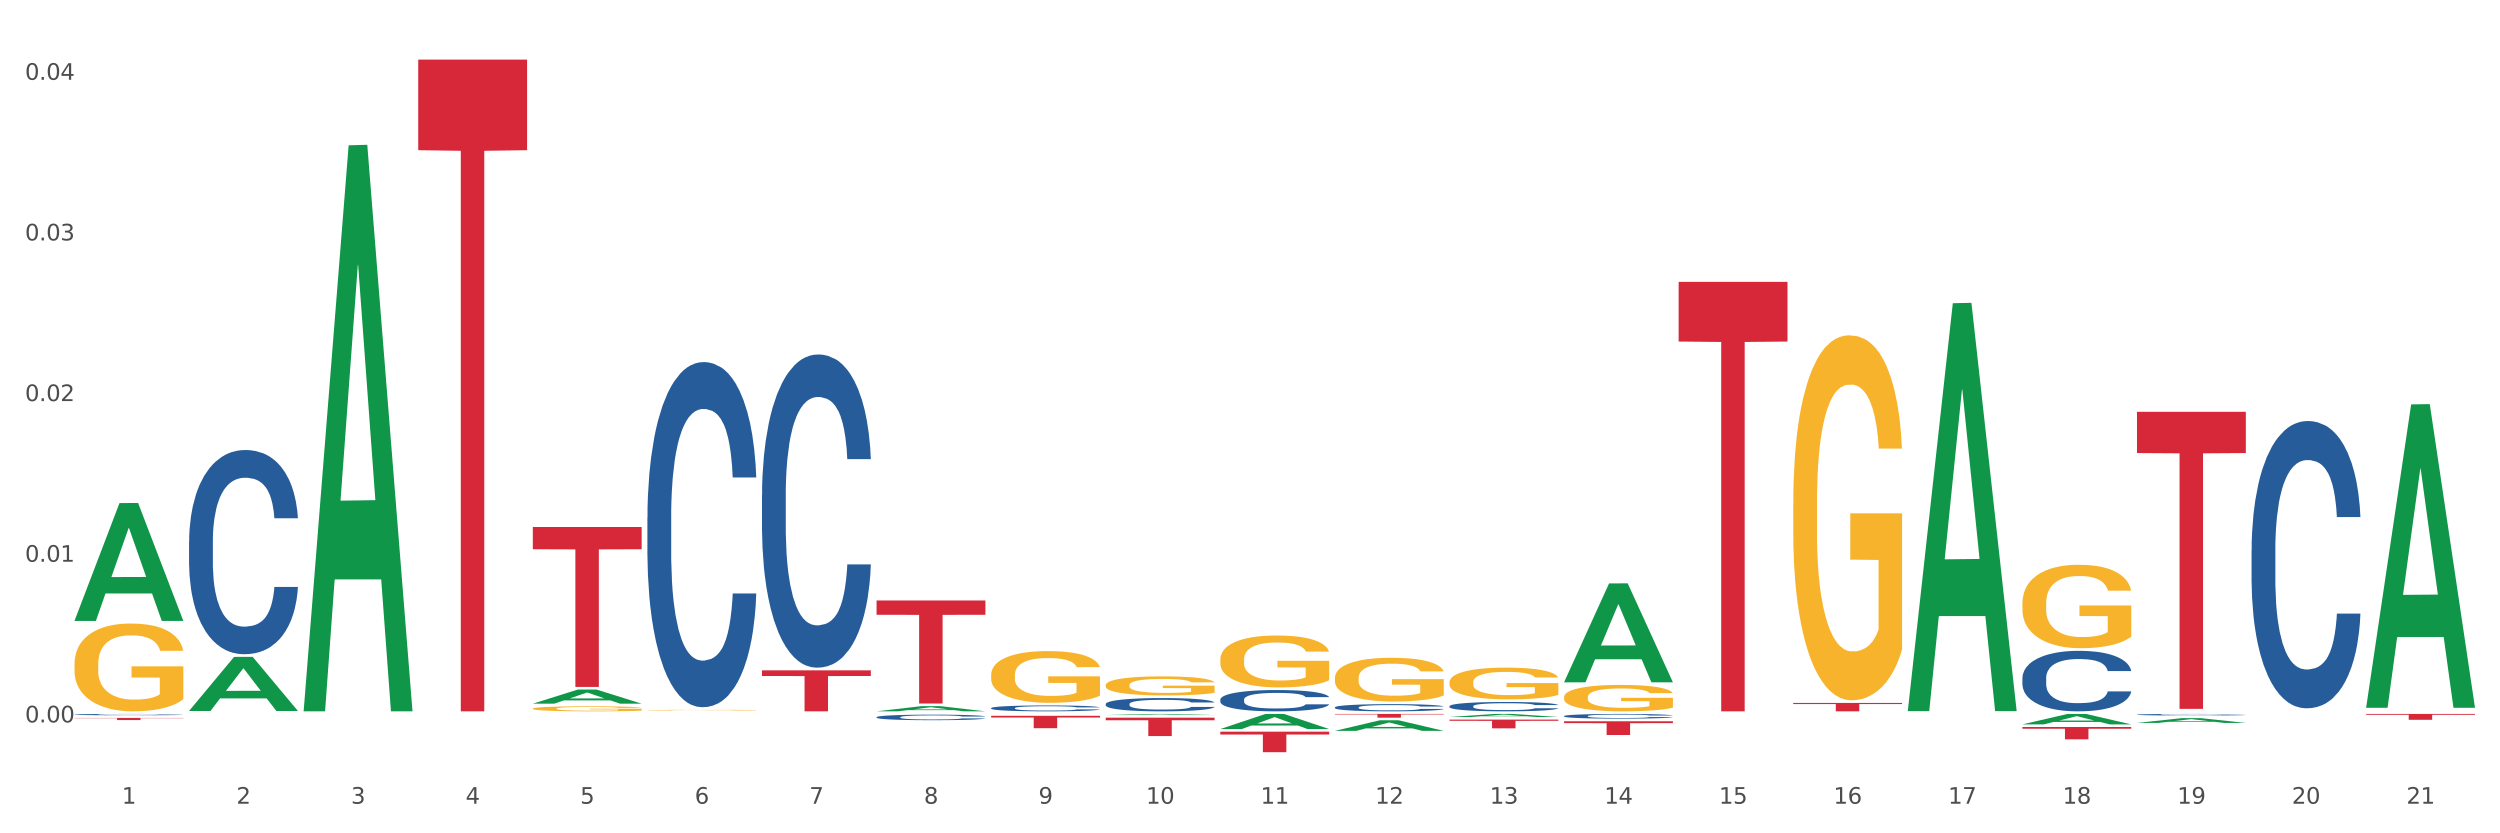
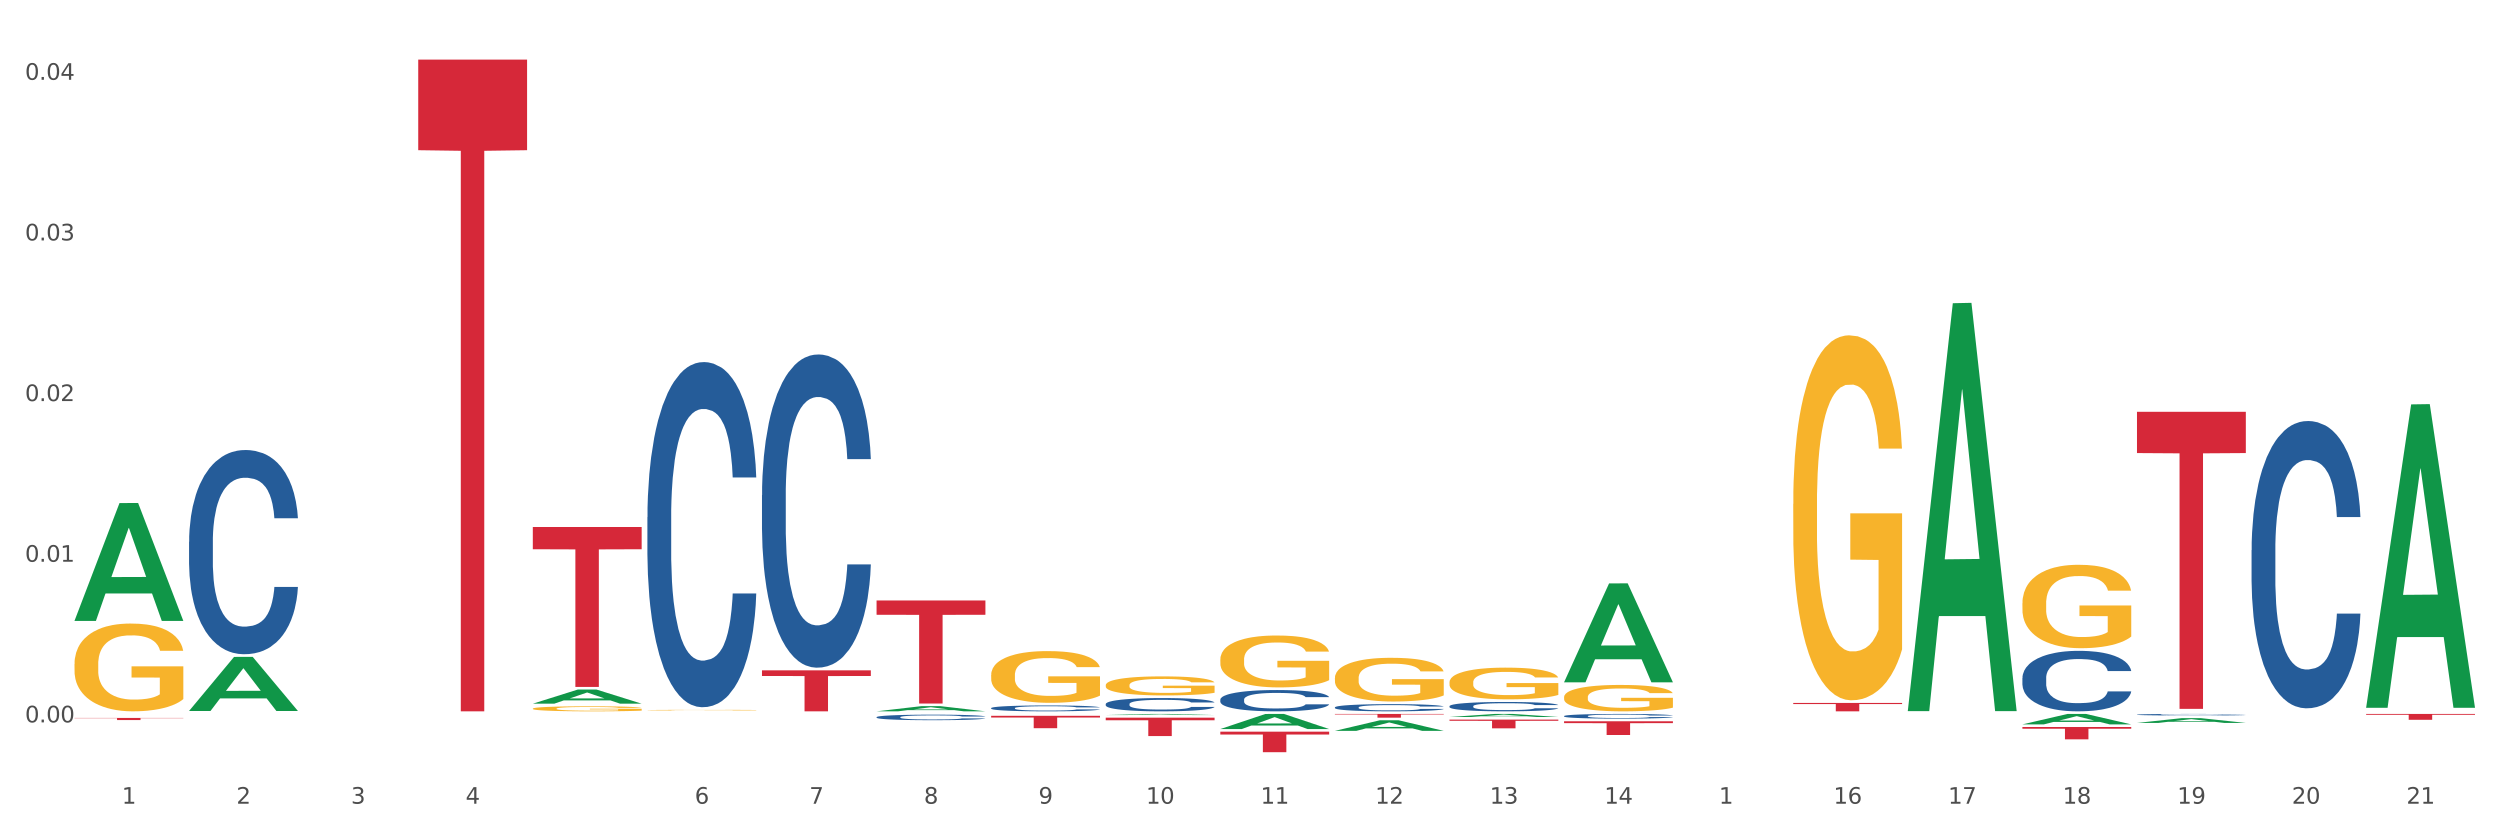
<svg xmlns="http://www.w3.org/2000/svg" xmlns:xlink="http://www.w3.org/1999/xlink" width="1080pt" height="360pt" viewBox="0 0 1080 360" version="1.1">
  <rect x="0" y="0" width="1080" height="360" fill="#333333" stroke="none" />
  <defs>
    <style type="text/css">*{stroke-linejoin: round; stroke-linecap: butt}</style>
  </defs>
  <g id="figure_1">
    <g id="patch_1">
      <path d="M 0 360  L 1080 360  L 1080 0  L 0 0  z " style="fill: #ffffff; stroke: #ffffff; stroke-linejoin: miter" />
    </g>
    <g id="axes_1">
      <g id="matplotlib.axis_1">
        <g id="xtick_1">
          <g id="text_1">
            <g style="fill: #4d4d4d" transform="translate(52.633 347.204) scale(0.096 -0.096)">
              <defs>
                <path id="DejaVuSans-31" d="M 794 531  L 1825 531  L 1825 4091  L 703 3866  L 703 4441  L 1819 4666  L 2450 4666  L 2450 531  L 3481 531  L 3481 0  L 794 0  L 794 531  z " transform="scale(0.016)" />
              </defs>
              <use xlink:href="#DejaVuSans-31" />
            </g>
          </g>
        </g>
        <g id="xtick_2">
          <g id="text_2">
            <g style="fill: #4d4d4d" transform="translate(102.133 347.204) scale(0.096 -0.096)">
              <defs>
                <path id="DejaVuSans-32" d="M 1228 531  L 3431 531  L 3431 0  L 469 0  L 469 531  Q 828 903 1448 1529  Q 2069 2156 2228 2338  Q 2531 2678 2651 2914  Q 2772 3150 2772 3378  Q 2772 3750 2511 3984  Q 2250 4219 1831 4219  Q 1534 4219 1204 4116  Q 875 4013 500 3803  L 500 4441  Q 881 4594 1212 4672  Q 1544 4750 1819 4750  Q 2544 4750 2975 4387  Q 3406 4025 3406 3419  Q 3406 3131 3298 2873  Q 3191 2616 2906 2266  Q 2828 2175 2409 1742  Q 1991 1309 1228 531  z " transform="scale(0.016)" />
              </defs>
              <use xlink:href="#DejaVuSans-32" />
            </g>
          </g>
        </g>
        <g id="xtick_3">
          <g id="text_3">
            <g style="fill: #4d4d4d" transform="translate(151.633 347.204) scale(0.096 -0.096)">
              <defs>
                <path id="DejaVuSans-33" d="M 2597 2516  Q 3050 2419 3304 2112  Q 3559 1806 3559 1356  Q 3559 666 3084 287  Q 2609 -91 1734 -91  Q 1441 -91 1130 -33  Q 819 25 488 141  L 488 750  Q 750 597 1062 519  Q 1375 441 1716 441  Q 2309 441 2620 675  Q 2931 909 2931 1356  Q 2931 1769 2642 2001  Q 2353 2234 1838 2234  L 1294 2234  L 1294 2753  L 1863 2753  Q 2328 2753 2575 2939  Q 2822 3125 2822 3475  Q 2822 3834 2567 4026  Q 2313 4219 1838 4219  Q 1578 4219 1281 4162  Q 984 4106 628 3988  L 628 4550  Q 988 4650 1302 4700  Q 1616 4750 1894 4750  Q 2613 4750 3031 4423  Q 3450 4097 3450 3541  Q 3450 3153 3228 2886  Q 3006 2619 2597 2516  z " transform="scale(0.016)" />
              </defs>
              <use xlink:href="#DejaVuSans-33" />
            </g>
          </g>
        </g>
        <g id="xtick_4">
          <g id="text_4">
            <g style="fill: #4d4d4d" transform="translate(201.133 347.204) scale(0.096 -0.096)">
              <defs>
                <path id="DejaVuSans-34" d="M 2419 4116  L 825 1625  L 2419 1625  L 2419 4116  z M 2253 4666  L 3047 4666  L 3047 1625  L 3713 1625  L 3713 1100  L 3047 1100  L 3047 0  L 2419 0  L 2419 1100  L 313 1100  L 313 1709  L 2253 4666  z " transform="scale(0.016)" />
              </defs>
              <use xlink:href="#DejaVuSans-34" />
            </g>
          </g>
        </g>
        <g id="xtick_5">
          <g id="text_5">
            <g style="fill: #4d4d4d" transform="translate(250.633 347.204) scale(0.096 -0.096)">
              <defs>
-                 <path id="DejaVuSans-35" d="M 691 4666  L 3169 4666  L 3169 4134  L 1269 4134  L 1269 2991  Q 1406 3038 1543 3061  Q 1681 3084 1819 3084  Q 2600 3084 3056 2656  Q 3513 2228 3513 1497  Q 3513 744 3044 326  Q 2575 -91 1722 -91  Q 1428 -91 1123 -41  Q 819 9 494 109  L 494 744  Q 775 591 1075 516  Q 1375 441 1709 441  Q 2250 441 2565 725  Q 2881 1009 2881 1497  Q 2881 1984 2565 2268  Q 2250 2553 1709 2553  Q 1456 2553 1204 2497  Q 953 2441 691 2322  L 691 4666  z " transform="scale(0.016)" />
-               </defs>
+                 </defs>
              <use xlink:href="#DejaVuSans-35" />
            </g>
          </g>
        </g>
        <g id="xtick_6">
          <g id="text_6">
            <g style="fill: #4d4d4d" transform="translate(300.134 347.204) scale(0.096 -0.096)">
              <defs>
                <path id="DejaVuSans-36" d="M 2113 2584  Q 1688 2584 1439 2293  Q 1191 2003 1191 1497  Q 1191 994 1439 701  Q 1688 409 2113 409  Q 2538 409 2786 701  Q 3034 994 3034 1497  Q 3034 2003 2786 2293  Q 2538 2584 2113 2584  z M 3366 4563  L 3366 3988  Q 3128 4100 2886 4159  Q 2644 4219 2406 4219  Q 1781 4219 1451 3797  Q 1122 3375 1075 2522  Q 1259 2794 1537 2939  Q 1816 3084 2150 3084  Q 2853 3084 3261 2657  Q 3669 2231 3669 1497  Q 3669 778 3244 343  Q 2819 -91 2113 -91  Q 1303 -91 875 529  Q 447 1150 447 2328  Q 447 3434 972 4092  Q 1497 4750 2381 4750  Q 2619 4750 2861 4703  Q 3103 4656 3366 4563  z " transform="scale(0.016)" />
              </defs>
              <use xlink:href="#DejaVuSans-36" />
            </g>
          </g>
        </g>
        <g id="xtick_7">
          <g id="text_7">
            <g style="fill: #4d4d4d" transform="translate(349.634 347.204) scale(0.096 -0.096)">
              <defs>
                <path id="DejaVuSans-37" d="M 525 4666  L 3525 4666  L 3525 4397  L 1831 0  L 1172 0  L 2766 4134  L 525 4134  L 525 4666  z " transform="scale(0.016)" />
              </defs>
              <use xlink:href="#DejaVuSans-37" />
            </g>
          </g>
        </g>
        <g id="xtick_8">
          <g id="text_8">
            <g style="fill: #4d4d4d" transform="translate(399.134 347.204) scale(0.096 -0.096)">
              <defs>
                <path id="DejaVuSans-38" d="M 2034 2216  Q 1584 2216 1326 1975  Q 1069 1734 1069 1313  Q 1069 891 1326 650  Q 1584 409 2034 409  Q 2484 409 2743 651  Q 3003 894 3003 1313  Q 3003 1734 2745 1975  Q 2488 2216 2034 2216  z M 1403 2484  Q 997 2584 770 2862  Q 544 3141 544 3541  Q 544 4100 942 4425  Q 1341 4750 2034 4750  Q 2731 4750 3128 4425  Q 3525 4100 3525 3541  Q 3525 3141 3298 2862  Q 3072 2584 2669 2484  Q 3125 2378 3379 2068  Q 3634 1759 3634 1313  Q 3634 634 3220 271  Q 2806 -91 2034 -91  Q 1263 -91 848 271  Q 434 634 434 1313  Q 434 1759 690 2068  Q 947 2378 1403 2484  z M 1172 3481  Q 1172 3119 1398 2916  Q 1625 2713 2034 2713  Q 2441 2713 2670 2916  Q 2900 3119 2900 3481  Q 2900 3844 2670 4047  Q 2441 4250 2034 4250  Q 1625 4250 1398 4047  Q 1172 3844 1172 3481  z " transform="scale(0.016)" />
              </defs>
              <use xlink:href="#DejaVuSans-38" />
            </g>
          </g>
        </g>
        <g id="xtick_9">
          <g id="text_9">
            <g style="fill: #4d4d4d" transform="translate(448.634 347.204) scale(0.096 -0.096)">
              <defs>
                <path id="DejaVuSans-39" d="M 703 97  L 703 672  Q 941 559 1184 500  Q 1428 441 1663 441  Q 2288 441 2617 861  Q 2947 1281 2994 2138  Q 2813 1869 2534 1725  Q 2256 1581 1919 1581  Q 1219 1581 811 2004  Q 403 2428 403 3163  Q 403 3881 828 4315  Q 1253 4750 1959 4750  Q 2769 4750 3195 4129  Q 3622 3509 3622 2328  Q 3622 1225 3098 567  Q 2575 -91 1691 -91  Q 1453 -91 1209 -44  Q 966 3 703 97  z M 1959 2075  Q 2384 2075 2632 2365  Q 2881 2656 2881 3163  Q 2881 3666 2632 3958  Q 2384 4250 1959 4250  Q 1534 4250 1286 3958  Q 1038 3666 1038 3163  Q 1038 2656 1286 2365  Q 1534 2075 1959 2075  z " transform="scale(0.016)" />
              </defs>
              <use xlink:href="#DejaVuSans-39" />
            </g>
          </g>
        </g>
        <g id="xtick_10">
          <g id="text_10">
            <g style="fill: #4d4d4d" transform="translate(495.079 347.204) scale(0.096 -0.096)">
              <defs>
                <path id="DejaVuSans-30" d="M 2034 4250  Q 1547 4250 1301 3770  Q 1056 3291 1056 2328  Q 1056 1369 1301 889  Q 1547 409 2034 409  Q 2525 409 2770 889  Q 3016 1369 3016 2328  Q 3016 3291 2770 3770  Q 2525 4250 2034 4250  z M 2034 4750  Q 2819 4750 3233 4129  Q 3647 3509 3647 2328  Q 3647 1150 3233 529  Q 2819 -91 2034 -91  Q 1250 -91 836 529  Q 422 1150 422 2328  Q 422 3509 836 4129  Q 1250 4750 2034 4750  z " transform="scale(0.016)" />
              </defs>
              <use xlink:href="#DejaVuSans-31" />
              <use xlink:href="#DejaVuSans-30" transform="translate(63.623 0)" />
            </g>
          </g>
        </g>
        <g id="xtick_11">
          <g id="text_11">
            <g style="fill: #4d4d4d" transform="translate(544.58 347.204) scale(0.096 -0.096)">
              <use xlink:href="#DejaVuSans-31" />
              <use xlink:href="#DejaVuSans-31" transform="translate(63.623 0)" />
            </g>
          </g>
        </g>
        <g id="xtick_12">
          <g id="text_12">
            <g style="fill: #4d4d4d" transform="translate(594.08 347.204) scale(0.096 -0.096)">
              <use xlink:href="#DejaVuSans-31" />
              <use xlink:href="#DejaVuSans-32" transform="translate(63.623 0)" />
            </g>
          </g>
        </g>
        <g id="xtick_13">
          <g id="text_13">
            <g style="fill: #4d4d4d" transform="translate(643.58 347.204) scale(0.096 -0.096)">
              <use xlink:href="#DejaVuSans-31" />
              <use xlink:href="#DejaVuSans-33" transform="translate(63.623 0)" />
            </g>
          </g>
        </g>
        <g id="xtick_14">
          <g id="text_14">
            <g style="fill: #4d4d4d" transform="translate(693.08 347.204) scale(0.096 -0.096)">
              <use xlink:href="#DejaVuSans-31" />
              <use xlink:href="#DejaVuSans-34" transform="translate(63.623 0)" />
            </g>
          </g>
        </g>
        <g id="xtick_15">
          <g id="text_15">
            <g style="fill: #4d4d4d" transform="translate(742.58 347.204) scale(0.096 -0.096)">
              <use xlink:href="#DejaVuSans-31" />
              <use xlink:href="#DejaVuSans-35" transform="translate(63.623 0)" />
            </g>
          </g>
        </g>
        <g id="xtick_16">
          <g id="text_16">
            <g style="fill: #4d4d4d" transform="translate(792.08 347.204) scale(0.096 -0.096)">
              <use xlink:href="#DejaVuSans-31" />
              <use xlink:href="#DejaVuSans-36" transform="translate(63.623 0)" />
            </g>
          </g>
        </g>
        <g id="xtick_17">
          <g id="text_17">
            <g style="fill: #4d4d4d" transform="translate(841.58 347.204) scale(0.096 -0.096)">
              <use xlink:href="#DejaVuSans-31" />
              <use xlink:href="#DejaVuSans-37" transform="translate(63.623 0)" />
            </g>
          </g>
        </g>
        <g id="xtick_18">
          <g id="text_18">
            <g style="fill: #4d4d4d" transform="translate(891.08 347.204) scale(0.096 -0.096)">
              <use xlink:href="#DejaVuSans-31" />
              <use xlink:href="#DejaVuSans-38" transform="translate(63.623 0)" />
            </g>
          </g>
        </g>
        <g id="xtick_19">
          <g id="text_19">
            <g style="fill: #4d4d4d" transform="translate(940.58 347.204) scale(0.096 -0.096)">
              <use xlink:href="#DejaVuSans-31" />
              <use xlink:href="#DejaVuSans-39" transform="translate(63.623 0)" />
            </g>
          </g>
        </g>
        <g id="xtick_20">
          <g id="text_20">
            <g style="fill: #4d4d4d" transform="translate(990.08 347.204) scale(0.096 -0.096)">
              <use xlink:href="#DejaVuSans-32" />
              <use xlink:href="#DejaVuSans-30" transform="translate(63.623 0)" />
            </g>
          </g>
        </g>
        <g id="xtick_21">
          <g id="text_21">
            <g style="fill: #4d4d4d" transform="translate(1039.58 347.204) scale(0.096 -0.096)">
              <use xlink:href="#DejaVuSans-32" />
              <use xlink:href="#DejaVuSans-31" transform="translate(63.623 0)" />
            </g>
          </g>
        </g>
        <g id="xtick_22" />
        <g id="xtick_23" />
        <g id="xtick_24" />
        <g id="xtick_25" />
        <g id="xtick_26" />
        <g id="xtick_27" />
        <g id="xtick_28" />
        <g id="xtick_29" />
        <g id="xtick_30" />
        <g id="xtick_31" />
        <g id="xtick_32" />
        <g id="xtick_33" />
        <g id="xtick_34" />
        <g id="xtick_35" />
        <g id="xtick_36" />
        <g id="xtick_37" />
        <g id="xtick_38" />
        <g id="xtick_39" />
        <g id="xtick_40" />
        <g id="xtick_41" />
      </g>
      <g id="matplotlib.axis_2">
        <g id="ytick_1">
          <g id="text_22">
            <g style="fill: #4d4d4d" transform="translate(10.8 312.075) scale(0.096 -0.096)">
              <defs>
                <path id="DejaVuSans-2e" d="M 684 794  L 1344 794  L 1344 0  L 684 0  L 684 794  z " transform="scale(0.016)" />
              </defs>
              <use xlink:href="#DejaVuSans-30" />
              <use xlink:href="#DejaVuSans-2e" transform="translate(63.623 0)" />
              <use xlink:href="#DejaVuSans-30" transform="translate(95.41 0)" />
              <use xlink:href="#DejaVuSans-30" transform="translate(159.033 0)" />
            </g>
          </g>
        </g>
        <g id="ytick_2">
          <g id="text_23">
            <g style="fill: #4d4d4d" transform="translate(10.8 242.674) scale(0.096 -0.096)">
              <use xlink:href="#DejaVuSans-30" />
              <use xlink:href="#DejaVuSans-2e" transform="translate(63.623 0)" />
              <use xlink:href="#DejaVuSans-30" transform="translate(95.41 0)" />
              <use xlink:href="#DejaVuSans-31" transform="translate(159.033 0)" />
            </g>
          </g>
        </g>
        <g id="ytick_3">
          <g id="text_24">
            <g style="fill: #4d4d4d" transform="translate(10.8 173.273) scale(0.096 -0.096)">
              <use xlink:href="#DejaVuSans-30" />
              <use xlink:href="#DejaVuSans-2e" transform="translate(63.623 0)" />
              <use xlink:href="#DejaVuSans-30" transform="translate(95.41 0)" />
              <use xlink:href="#DejaVuSans-32" transform="translate(159.033 0)" />
            </g>
          </g>
        </g>
        <g id="ytick_4">
          <g id="text_25">
            <g style="fill: #4d4d4d" transform="translate(10.8 103.872) scale(0.096 -0.096)">
              <use xlink:href="#DejaVuSans-30" />
              <use xlink:href="#DejaVuSans-2e" transform="translate(63.623 0)" />
              <use xlink:href="#DejaVuSans-30" transform="translate(95.41 0)" />
              <use xlink:href="#DejaVuSans-33" transform="translate(159.033 0)" />
            </g>
          </g>
        </g>
        <g id="ytick_5">
          <g id="text_26">
            <g style="fill: #4d4d4d" transform="translate(10.8 34.471) scale(0.096 -0.096)">
              <use xlink:href="#DejaVuSans-30" />
              <use xlink:href="#DejaVuSans-2e" transform="translate(63.623 0)" />
              <use xlink:href="#DejaVuSans-30" transform="translate(95.41 0)" />
              <use xlink:href="#DejaVuSans-34" transform="translate(159.033 0)" />
            </g>
          </g>
        </g>
        <g id="ytick_6" />
        <g id="ytick_7" />
        <g id="ytick_8" />
        <g id="ytick_9" />
      </g>
      <g id="PolyCollection_1">
        <path d="M 32.175 268.144  L 32.223 268.096  L 51.615 217.331  L 59.663 217.283  L 79.2 268.24  L 69.892 268.24  L 65.674 256.374  L 45.652 256.374  L 45.507 256.565  L 41.435 268.24  L 32.175 268.24  L 32.175 268.144  L 48.173 249.292  L 63.153 249.244  L 55.736 228.144  L 55.639 228.048  L 55.542 228.192  L 48.125 249.244  L 48.173 249.292  L 32.175 268.144  z " clip-path="url(#pd844bf59a8)" style="fill: #109648" />
        <path d="M 180.675 25.759  L 227.7 25.759  L 227.7 64.884  L 209.202 65.148  L 209.202 307.297  L 199.062 307.297  L 199.062 65.148  L 180.675 64.884  L 180.675 26.024  L 180.675 25.759  z " clip-path="url(#pd844bf59a8)" style="fill: #d62839" />
        <path d="M 230.175 227.672  L 277.2 227.672  L 277.2 237.271  L 258.702 237.336  L 258.702 296.743  L 248.562 296.743  L 248.562 237.336  L 230.175 237.271  L 230.175 227.737  L 230.175 227.672  z " clip-path="url(#pd844bf59a8)" style="fill: #d62839" />
        <path d="M 329.175 289.571  L 376.2 289.571  L 376.2 292.035  L 357.702 292.051  L 357.702 307.297  L 347.562 307.297  L 347.562 292.051  L 329.175 292.035  L 329.175 289.588  L 329.175 289.571  z " clip-path="url(#pd844bf59a8)" style="fill: #d62839" />
        <path d="M 1022.175 308.428  L 1069.2 308.428  L 1069.2 308.781  L 1050.702 308.783  L 1050.702 310.967  L 1040.562 310.967  L 1040.562 308.783  L 1022.175 308.781  L 1022.175 308.43  L 1022.175 308.428  z " clip-path="url(#pd844bf59a8)" style="fill: #d62839" />
        <path d="M 923.175 177.888  L 970.2 177.888  L 970.2 195.723  L 951.702 195.844  L 951.702 306.23  L 941.562 306.23  L 941.562 195.844  L 923.175 195.723  L 923.175 178.008  L 923.175 177.888  z " clip-path="url(#pd844bf59a8)" style="fill: #d62839" />
        <path d="M 873.675 314.068  L 920.7 314.068  L 920.7 314.809  L 902.202 314.814  L 902.202 319.4  L 892.062 319.4  L 892.062 314.814  L 873.675 314.809  L 873.675 314.073  L 873.675 314.068  z " clip-path="url(#pd844bf59a8)" style="fill: #d62839" />
        <path d="M 774.675 303.661  L 821.7 303.661  L 821.7 304.167  L 803.202 304.17  L 803.202 307.297  L 793.062 307.297  L 793.062 304.17  L 774.675 304.167  L 774.675 303.665  L 774.675 303.661  z " clip-path="url(#pd844bf59a8)" style="fill: #d62839" />
-         <path d="M 725.175 121.769  L 772.2 121.769  L 772.2 147.552  L 753.702 147.726  L 753.702 307.297  L 743.562 307.297  L 743.562 147.726  L 725.175 147.552  L 725.175 121.944  L 725.175 121.769  z " clip-path="url(#pd844bf59a8)" style="fill: #d62839" />
        <path d="M 675.675 311.579  L 722.7 311.579  L 722.7 312.404  L 704.202 312.41  L 704.202 317.514  L 694.062 317.514  L 694.062 312.41  L 675.675 312.404  L 675.675 311.585  L 675.675 311.579  z " clip-path="url(#pd844bf59a8)" style="fill: #d62839" />
        <path d="M 626.175 310.875  L 673.2 310.875  L 673.2 311.397  L 654.702 311.401  L 654.702 314.634  L 644.562 314.634  L 644.562 311.401  L 626.175 311.397  L 626.175 310.878  L 626.175 310.875  z " clip-path="url(#pd844bf59a8)" style="fill: #d62839" />
        <path d="M 576.675 308.428  L 623.7 308.428  L 623.7 308.649  L 605.202 308.651  L 605.202 310.022  L 595.062 310.022  L 595.062 308.651  L 576.675 308.649  L 576.675 308.429  L 576.675 308.428  z " clip-path="url(#pd844bf59a8)" style="fill: #d62839" />
        <path d="M 527.175 316.084  L 574.2 316.084  L 574.2 317.316  L 555.702 317.325  L 555.702 324.95  L 545.562 324.95  L 545.562 317.325  L 527.175 317.316  L 527.175 316.093  L 527.175 316.084  z " clip-path="url(#pd844bf59a8)" style="fill: #d62839" />
        <path d="M 477.675 310.036  L 524.7 310.036  L 524.7 311.142  L 506.202 311.15  L 506.202 317.995  L 496.062 317.995  L 496.062 311.15  L 477.675 311.142  L 477.675 310.044  L 477.675 310.036  z " clip-path="url(#pd844bf59a8)" style="fill: #d62839" />
        <path d="M 428.175 309.225  L 475.2 309.225  L 475.2 309.968  L 456.702 309.973  L 456.702 314.571  L 446.562 314.571  L 446.562 309.973  L 428.175 309.968  L 428.175 309.23  L 428.175 309.225  z " clip-path="url(#pd844bf59a8)" style="fill: #d62839" />
        <path d="M 972.675 237.646  L 972.731 237.532  L 972.731 234.359  L 972.897 230.051  L 973.509 222.117  L 974.287 216.11  L 975.621 209.082  L 976.344 206.135  L 977.289 202.848  L 979.234 197.52  L 981.457 192.986  L 983.014 190.493  L 984.181 188.906  L 986.794 186.072  L 988.294 184.825  L 989.851 183.805  L 991.185 183.125  L 993.408 182.332  L 995.187 181.991  L 997.244 181.878  L 998.967 181.991  L 1001.246 182.445  L 1004.581 183.805  L 1005.859 184.598  L 1007.582 185.959  L 1009.361 187.772  L 1010.806 189.586  L 1012.474 192.193  L 1014.197 195.593  L 1015.865 199.901  L 1017.032 203.868  L 1017.977 208.062  L 1018.811 213.162  L 1019.422 218.717  L 1019.7 223.364  L 1009.528 223.364  L 1009.25 219.17  L 1008.694 214.636  L 1008.138 211.576  L 1007.527 209.082  L 1006.582 206.248  L 1005.748 204.435  L 1004.359 202.281  L 1003.08 200.921  L 1002.024 200.127  L 1000.745 199.447  L 998.022 198.767  L 996.076 198.767  L 994.853 198.994  L 993.353 199.561  L 992.074 200.354  L 990.573 201.714  L 989.406 203.188  L 988.239 205.115  L 987.572 206.475  L 986.571 208.969  L 985.904 211.009  L 985.015 214.523  L 984.515 217.016  L 983.625 223.477  L 983.236 228.238  L 983.069 231.525  L 982.958 235.152  L 982.958 252.835  L 983.292 260.769  L 983.57 264.169  L 984.014 268.023  L 984.848 273.011  L 986.071 277.885  L 987.349 281.399  L 988.406 283.552  L 989.406 285.139  L 990.407 286.386  L 991.63 287.519  L 992.63 288.199  L 994.131 288.88  L 995.91 289.22  L 997.299 289.22  L 1000.134 288.653  L 1001.413 288.086  L 1002.635 287.293  L 1003.969 286.046  L 1005.026 284.686  L 1005.637 283.666  L 1006.638 281.512  L 1007.416 279.245  L 1008.083 276.638  L 1008.527 274.371  L 1009.028 270.97  L 1009.417 267.117  L 1009.528 265.076  L 1019.7 265.076  L 1019.478 269.157  L 1019.089 273.124  L 1018.31 278.451  L 1017.699 281.512  L 1016.754 285.252  L 1015.753 288.426  L 1014.364 291.94  L 1013.085 294.547  L 1011.751 296.814  L 1010.306 298.854  L 1007.694 301.688  L 1006.749 302.481  L 1004.748 303.842  L 1003.191 304.635  L 1000.912 305.429  L 998.578 305.882  L 996.132 305.995  L 993.964 305.769  L 991.574 305.088  L 990.073 304.408  L 988.406 303.388  L 986.46 301.801  L 984.626 299.874  L 982.903 297.607  L 981.291 295  L 979.79 292.053  L 977.844 287.179  L 976.399 282.419  L 975.343 277.998  L 974.62 274.258  L 973.898 269.497  L 973.509 266.21  L 972.897 258.275  L 972.675 250.908  L 972.675 237.646  z " clip-path="url(#pd844bf59a8)" style="fill: #255c99" />
        <path d="M 923.175 308.727  L 923.231 308.726  L 923.231 308.709  L 923.397 308.686  L 924.009 308.643  L 924.787 308.611  L 926.121 308.574  L 926.844 308.558  L 927.789 308.54  L 929.734 308.512  L 931.957 308.487  L 933.514 308.474  L 934.681 308.465  L 937.294 308.45  L 938.794 308.444  L 940.351 308.438  L 941.685 308.434  L 943.908 308.43  L 945.687 308.428  L 947.744 308.428  L 949.467 308.428  L 951.746 308.431  L 955.081 308.438  L 956.359 308.442  L 958.082 308.45  L 959.861 308.459  L 961.306 308.469  L 962.974 308.483  L 964.697 308.501  L 966.365 308.524  L 967.532 308.546  L 968.477 308.568  L 969.311 308.595  L 969.922 308.625  L 970.2 308.65  L 960.028 308.65  L 959.75 308.628  L 959.194 308.603  L 958.638 308.587  L 958.027 308.574  L 957.082 308.558  L 956.248 308.549  L 954.859 308.537  L 953.58 308.53  L 952.524 308.526  L 951.245 308.522  L 948.522 308.518  L 946.576 308.518  L 945.353 308.52  L 943.853 308.523  L 942.574 308.527  L 941.073 308.534  L 939.906 308.542  L 938.739 308.552  L 938.072 308.56  L 937.071 308.573  L 936.404 308.584  L 935.515 308.603  L 935.015 308.616  L 934.125 308.651  L 933.736 308.676  L 933.569 308.694  L 933.458 308.713  L 933.458 308.808  L 933.792 308.851  L 934.07 308.869  L 934.514 308.889  L 935.348 308.916  L 936.571 308.942  L 937.849 308.961  L 938.906 308.973  L 939.906 308.981  L 940.907 308.988  L 942.13 308.994  L 943.13 308.998  L 944.631 309.001  L 946.41 309.003  L 947.799 309.003  L 950.634 309  L 951.913 308.997  L 953.135 308.993  L 954.469 308.986  L 955.526 308.979  L 956.137 308.973  L 957.138 308.962  L 957.916 308.95  L 958.583 308.936  L 959.027 308.923  L 959.528 308.905  L 959.917 308.885  L 960.028 308.874  L 970.2 308.874  L 969.978 308.896  L 969.589 308.917  L 968.81 308.945  L 968.199 308.962  L 967.254 308.982  L 966.253 308.999  L 964.864 309.018  L 963.585 309.032  L 962.251 309.044  L 960.806 309.055  L 958.194 309.07  L 957.249 309.074  L 955.248 309.081  L 953.691 309.086  L 951.412 309.09  L 949.078 309.092  L 946.632 309.093  L 944.464 309.092  L 942.074 309.088  L 940.573 309.084  L 938.906 309.079  L 936.96 309.07  L 935.126 309.06  L 933.403 309.048  L 931.791 309.034  L 930.29 309.018  L 928.344 308.992  L 926.899 308.967  L 925.843 308.943  L 925.12 308.923  L 924.398 308.897  L 924.009 308.88  L 923.397 308.837  L 923.175 308.798  L 923.175 308.727  z " clip-path="url(#pd844bf59a8)" style="fill: #255c99" />
        <path d="M 873.675 292.904  L 873.731 292.88  L 873.731 292.211  L 873.897 291.304  L 874.509 289.634  L 875.287 288.368  L 876.621 286.889  L 877.344 286.268  L 878.289 285.576  L 880.234 284.454  L 882.457 283.499  L 884.014 282.974  L 885.181 282.64  L 887.794 282.043  L 889.294 281.78  L 890.851 281.566  L 892.185 281.422  L 894.408 281.255  L 896.187 281.184  L 898.244 281.16  L 899.967 281.184  L 902.246 281.279  L 905.581 281.566  L 906.859 281.733  L 908.582 282.019  L 910.361 282.401  L 911.806 282.783  L 913.474 283.332  L 915.197 284.048  L 916.865 284.955  L 918.032 285.791  L 918.977 286.674  L 919.811 287.748  L 920.422 288.917  L 920.7 289.896  L 910.528 289.896  L 910.25 289.013  L 909.694 288.058  L 909.138 287.414  L 908.527 286.889  L 907.582 286.292  L 906.748 285.91  L 905.359 285.456  L 904.08 285.17  L 903.024 285.003  L 901.745 284.86  L 899.022 284.716  L 897.076 284.716  L 895.853 284.764  L 894.353 284.883  L 893.074 285.051  L 891.573 285.337  L 890.406 285.647  L 889.239 286.053  L 888.572 286.34  L 887.571 286.865  L 886.904 287.294  L 886.015 288.034  L 885.515 288.559  L 884.625 289.92  L 884.236 290.923  L 884.069 291.615  L 883.958 292.379  L 883.958 296.102  L 884.292 297.773  L 884.57 298.489  L 885.014 299.301  L 885.848 300.351  L 887.071 301.377  L 888.349 302.117  L 889.406 302.571  L 890.406 302.905  L 891.407 303.168  L 892.63 303.406  L 893.63 303.55  L 895.131 303.693  L 896.91 303.764  L 898.299 303.764  L 901.134 303.645  L 902.413 303.526  L 903.635 303.359  L 904.969 303.096  L 906.026 302.81  L 906.637 302.595  L 907.638 302.141  L 908.416 301.664  L 909.083 301.115  L 909.527 300.637  L 910.028 299.921  L 910.417 299.11  L 910.528 298.68  L 920.7 298.68  L 920.478 299.539  L 920.089 300.375  L 919.31 301.497  L 918.699 302.141  L 917.754 302.929  L 916.753 303.597  L 915.364 304.337  L 914.085 304.886  L 912.751 305.364  L 911.306 305.793  L 908.694 306.39  L 907.749 306.557  L 905.748 306.844  L 904.191 307.011  L 901.912 307.178  L 899.578 307.273  L 897.132 307.297  L 894.964 307.249  L 892.574 307.106  L 891.073 306.963  L 889.406 306.748  L 887.46 306.414  L 885.626 306.008  L 883.903 305.531  L 882.291 304.982  L 880.79 304.361  L 878.844 303.335  L 877.399 302.332  L 876.343 301.401  L 875.62 300.614  L 874.898 299.611  L 874.509 298.919  L 873.897 297.248  L 873.675 295.696  L 873.675 292.904  z " clip-path="url(#pd844bf59a8)" style="fill: #255c99" />
        <path d="M 675.675 309.336  L 675.731 309.334  L 675.731 309.282  L 675.897 309.212  L 676.509 309.083  L 677.287 308.985  L 678.621 308.871  L 679.344 308.823  L 680.289 308.769  L 682.234 308.683  L 684.457 308.609  L 686.014 308.568  L 687.181 308.542  L 689.794 308.496  L 691.294 308.476  L 692.851 308.459  L 694.185 308.448  L 696.408 308.435  L 698.187 308.43  L 700.244 308.428  L 701.967 308.43  L 704.246 308.437  L 707.581 308.459  L 708.859 308.472  L 710.582 308.494  L 712.361 308.524  L 713.806 308.553  L 715.474 308.596  L 717.197 308.651  L 718.865 308.721  L 720.032 308.786  L 720.977 308.854  L 721.811 308.937  L 722.422 309.028  L 722.7 309.103  L 712.528 309.103  L 712.25 309.035  L 711.694 308.961  L 711.138 308.911  L 710.527 308.871  L 709.582 308.825  L 708.748 308.795  L 707.359 308.76  L 706.08 308.738  L 705.024 308.725  L 703.745 308.714  L 701.022 308.703  L 699.076 308.703  L 697.853 308.707  L 696.353 308.716  L 695.074 308.729  L 693.573 308.751  L 692.406 308.775  L 691.239 308.806  L 690.572 308.828  L 689.571 308.869  L 688.904 308.902  L 688.015 308.959  L 687.515 309  L 686.625 309.105  L 686.236 309.183  L 686.069 309.236  L 685.958 309.295  L 685.958 309.583  L 686.292 309.712  L 686.57 309.768  L 687.014 309.83  L 687.848 309.912  L 689.071 309.991  L 690.349 310.048  L 691.406 310.083  L 692.406 310.109  L 693.407 310.129  L 694.63 310.148  L 695.63 310.159  L 697.131 310.17  L 698.91 310.176  L 700.299 310.176  L 703.134 310.166  L 704.413 310.157  L 705.635 310.144  L 706.969 310.124  L 708.026 310.102  L 708.637 310.085  L 709.638 310.05  L 710.416 310.013  L 711.083 309.971  L 711.527 309.934  L 712.028 309.878  L 712.417 309.816  L 712.528 309.783  L 722.7 309.783  L 722.478 309.849  L 722.089 309.914  L 721.31 310  L 720.699 310.05  L 719.754 310.111  L 718.753 310.163  L 717.364 310.22  L 716.085 310.262  L 714.751 310.299  L 713.306 310.333  L 710.694 310.379  L 709.749 310.392  L 707.748 310.414  L 706.191 310.427  L 703.912 310.44  L 701.578 310.447  L 699.132 310.449  L 696.964 310.445  L 694.574 310.434  L 693.073 310.423  L 691.406 310.406  L 689.46 310.381  L 687.626 310.349  L 685.903 310.312  L 684.291 310.27  L 682.79 310.222  L 680.844 310.142  L 679.399 310.065  L 678.343 309.993  L 677.62 309.932  L 676.898 309.854  L 676.509 309.801  L 675.897 309.672  L 675.675 309.552  L 675.675 309.336  z " clip-path="url(#pd844bf59a8)" style="fill: #255c99" />
        <path d="M 626.175 305.069  L 626.231 305.065  L 626.231 304.962  L 626.397 304.821  L 627.009 304.562  L 627.787 304.367  L 629.121 304.137  L 629.844 304.041  L 630.789 303.934  L 632.734 303.761  L 634.957 303.613  L 636.514 303.531  L 637.681 303.48  L 640.294 303.387  L 641.794 303.347  L 643.351 303.313  L 644.685 303.291  L 646.908 303.265  L 648.687 303.254  L 650.744 303.251  L 652.467 303.254  L 654.746 303.269  L 658.081 303.313  L 659.359 303.339  L 661.082 303.384  L 662.861 303.443  L 664.306 303.502  L 665.974 303.587  L 667.697 303.698  L 669.365 303.838  L 670.532 303.967  L 671.477 304.104  L 672.311 304.271  L 672.922 304.452  L 673.2 304.603  L 663.028 304.603  L 662.75 304.466  L 662.194 304.319  L 661.638 304.219  L 661.027 304.137  L 660.082 304.045  L 659.248 303.986  L 657.859 303.916  L 656.58 303.871  L 655.524 303.846  L 654.245 303.823  L 651.522 303.801  L 649.576 303.801  L 648.353 303.809  L 646.853 303.827  L 645.574 303.853  L 644.073 303.897  L 642.906 303.945  L 641.739 304.008  L 641.072 304.052  L 640.071 304.134  L 639.404 304.2  L 638.515 304.315  L 638.015 304.396  L 637.125 304.607  L 636.736 304.762  L 636.569 304.869  L 636.458 304.987  L 636.458 305.564  L 636.792 305.823  L 637.07 305.933  L 637.514 306.059  L 638.348 306.222  L 639.571 306.381  L 640.849 306.495  L 641.906 306.565  L 642.906 306.617  L 643.907 306.658  L 645.13 306.695  L 646.13 306.717  L 647.631 306.739  L 649.41 306.75  L 650.799 306.75  L 653.634 306.732  L 654.913 306.713  L 656.135 306.687  L 657.469 306.647  L 658.526 306.602  L 659.137 306.569  L 660.138 306.499  L 660.916 306.425  L 661.583 306.34  L 662.027 306.266  L 662.528 306.155  L 662.917 306.03  L 663.028 305.963  L 673.2 305.963  L 672.978 306.096  L 672.589 306.225  L 671.81 306.399  L 671.199 306.499  L 670.254 306.621  L 669.253 306.724  L 667.864 306.839  L 666.585 306.924  L 665.251 306.998  L 663.806 307.064  L 661.194 307.157  L 660.249 307.183  L 658.248 307.227  L 656.691 307.253  L 654.412 307.279  L 652.078 307.293  L 649.632 307.297  L 647.464 307.29  L 645.074 307.268  L 643.573 307.245  L 641.906 307.212  L 639.96 307.16  L 638.126 307.098  L 636.403 307.024  L 634.791 306.939  L 633.29 306.843  L 631.344 306.684  L 629.899 306.528  L 628.843 306.384  L 628.12 306.262  L 627.398 306.107  L 627.009 306  L 626.397 305.741  L 626.175 305.501  L 626.175 305.069  z " clip-path="url(#pd844bf59a8)" style="fill: #255c99" />
        <path d="M 576.675 305.584  L 576.731 305.581  L 576.731 305.502  L 576.897 305.394  L 577.509 305.195  L 578.287 305.044  L 579.621 304.868  L 580.344 304.794  L 581.289 304.712  L 583.234 304.578  L 585.457 304.465  L 587.014 304.402  L 588.181 304.363  L 590.794 304.292  L 592.294 304.26  L 593.851 304.235  L 595.185 304.218  L 597.408 304.198  L 599.187 304.189  L 601.244 304.186  L 602.967 304.189  L 605.246 304.201  L 608.581 304.235  L 609.859 304.255  L 611.582 304.289  L 613.361 304.334  L 614.806 304.38  L 616.474 304.445  L 618.197 304.53  L 619.865 304.638  L 621.032 304.738  L 621.977 304.843  L 622.811 304.97  L 623.422 305.11  L 623.7 305.226  L 613.528 305.226  L 613.25 305.121  L 612.694 305.007  L 612.138 304.931  L 611.527 304.868  L 610.582 304.797  L 609.748 304.752  L 608.359 304.698  L 607.08 304.664  L 606.024 304.644  L 604.745 304.627  L 602.022 304.61  L 600.076 304.61  L 598.853 304.615  L 597.353 304.63  L 596.074 304.649  L 594.573 304.684  L 593.406 304.721  L 592.239 304.769  L 591.572 304.803  L 590.571 304.865  L 589.904 304.917  L 589.015 305.005  L 588.515 305.067  L 587.625 305.229  L 587.236 305.348  L 587.069 305.431  L 586.958 305.522  L 586.958 305.965  L 587.292 306.164  L 587.57 306.249  L 588.014 306.345  L 588.848 306.47  L 590.071 306.593  L 591.349 306.681  L 592.406 306.735  L 593.406 306.774  L 594.407 306.806  L 595.63 306.834  L 596.63 306.851  L 598.131 306.868  L 599.91 306.877  L 601.299 306.877  L 604.134 306.862  L 605.413 306.848  L 606.635 306.828  L 607.969 306.797  L 609.026 306.763  L 609.637 306.737  L 610.638 306.684  L 611.416 306.627  L 612.083 306.561  L 612.527 306.505  L 613.028 306.419  L 613.417 306.323  L 613.528 306.272  L 623.7 306.272  L 623.478 306.374  L 623.089 306.473  L 622.31 306.607  L 621.699 306.684  L 620.754 306.777  L 619.753 306.857  L 618.364 306.945  L 617.085 307.01  L 615.751 307.067  L 614.306 307.118  L 611.694 307.189  L 610.749 307.209  L 608.748 307.243  L 607.191 307.263  L 604.912 307.283  L 602.578 307.294  L 600.132 307.297  L 597.964 307.291  L 595.574 307.274  L 594.073 307.257  L 592.406 307.232  L 590.46 307.192  L 588.626 307.144  L 586.903 307.087  L 585.291 307.022  L 583.79 306.948  L 581.844 306.826  L 580.399 306.706  L 579.343 306.595  L 578.62 306.502  L 577.898 306.382  L 577.509 306.3  L 576.897 306.101  L 576.675 305.916  L 576.675 305.584  z " clip-path="url(#pd844bf59a8)" style="fill: #255c99" />
        <path d="M 527.175 302.229  L 527.231 302.221  L 527.231 301.985  L 527.397 301.666  L 528.009 301.077  L 528.787 300.632  L 530.121 300.111  L 530.844 299.892  L 531.789 299.649  L 533.734 299.254  L 535.957 298.917  L 537.514 298.732  L 538.681 298.615  L 541.294 298.405  L 542.794 298.312  L 544.351 298.237  L 545.685 298.186  L 547.908 298.127  L 549.687 298.102  L 551.744 298.094  L 553.467 298.102  L 555.746 298.136  L 559.081 298.237  L 560.359 298.295  L 562.082 298.396  L 563.861 298.531  L 565.306 298.665  L 566.974 298.859  L 568.697 299.111  L 570.365 299.43  L 571.532 299.724  L 572.477 300.035  L 573.311 300.413  L 573.922 300.825  L 574.2 301.17  L 564.028 301.17  L 563.75 300.859  L 563.194 300.523  L 562.638 300.296  L 562.027 300.111  L 561.082 299.901  L 560.248 299.766  L 558.859 299.607  L 557.58 299.506  L 556.524 299.447  L 555.245 299.396  L 552.522 299.346  L 550.576 299.346  L 549.353 299.363  L 547.853 299.405  L 546.574 299.464  L 545.073 299.565  L 543.906 299.674  L 542.739 299.817  L 542.072 299.918  L 541.071 300.102  L 540.404 300.254  L 539.515 300.514  L 539.015 300.699  L 538.125 301.178  L 537.736 301.531  L 537.569 301.775  L 537.458 302.044  L 537.458 303.355  L 537.792 303.944  L 538.07 304.196  L 538.514 304.481  L 539.348 304.851  L 540.571 305.213  L 541.849 305.473  L 542.906 305.633  L 543.906 305.751  L 544.907 305.843  L 546.13 305.927  L 547.13 305.978  L 548.631 306.028  L 550.41 306.053  L 551.799 306.053  L 554.634 306.011  L 555.913 305.969  L 557.135 305.91  L 558.469 305.818  L 559.526 305.717  L 560.137 305.641  L 561.138 305.482  L 561.916 305.314  L 562.583 305.12  L 563.027 304.952  L 563.528 304.7  L 563.917 304.414  L 564.028 304.263  L 574.2 304.263  L 573.978 304.566  L 573.589 304.86  L 572.81 305.255  L 572.199 305.482  L 571.254 305.759  L 570.253 305.994  L 568.864 306.255  L 567.585 306.448  L 566.251 306.616  L 564.806 306.768  L 562.194 306.978  L 561.249 307.037  L 559.248 307.137  L 557.691 307.196  L 555.412 307.255  L 553.078 307.289  L 550.632 307.297  L 548.464 307.28  L 546.074 307.23  L 544.573 307.179  L 542.906 307.104  L 540.96 306.986  L 539.126 306.843  L 537.403 306.675  L 535.791 306.482  L 534.29 306.263  L 532.344 305.902  L 530.899 305.549  L 529.843 305.221  L 529.12 304.944  L 528.398 304.591  L 528.009 304.347  L 527.397 303.759  L 527.175 303.212  L 527.175 302.229  z " clip-path="url(#pd844bf59a8)" style="fill: #255c99" />
        <path d="M 477.675 304.137  L 477.731 304.131  L 477.731 303.985  L 477.897 303.785  L 478.509 303.419  L 479.287 303.141  L 480.621 302.816  L 481.344 302.679  L 482.289 302.527  L 484.234 302.281  L 486.457 302.072  L 488.014 301.956  L 489.181 301.883  L 491.794 301.752  L 493.294 301.694  L 494.851 301.647  L 496.185 301.616  L 498.408 301.579  L 500.187 301.563  L 502.244 301.558  L 503.967 301.563  L 506.246 301.584  L 509.581 301.647  L 510.859 301.684  L 512.582 301.747  L 514.361 301.83  L 515.806 301.914  L 517.474 302.035  L 519.197 302.192  L 520.865 302.391  L 522.032 302.575  L 522.977 302.769  L 523.811 303.004  L 524.422 303.261  L 524.7 303.476  L 514.528 303.476  L 514.25 303.282  L 513.694 303.073  L 513.138 302.931  L 512.527 302.816  L 511.582 302.685  L 510.748 302.601  L 509.359 302.501  L 508.08 302.438  L 507.024 302.402  L 505.745 302.37  L 503.022 302.339  L 501.076 302.339  L 499.853 302.349  L 498.353 302.376  L 497.074 302.412  L 495.573 302.475  L 494.406 302.543  L 493.239 302.632  L 492.572 302.695  L 491.571 302.811  L 490.904 302.905  L 490.015 303.067  L 489.515 303.183  L 488.625 303.481  L 488.236 303.702  L 488.069 303.854  L 487.958 304.021  L 487.958 304.839  L 488.292 305.206  L 488.57 305.363  L 489.014 305.541  L 489.848 305.772  L 491.071 305.997  L 492.349 306.16  L 493.406 306.259  L 494.406 306.333  L 495.407 306.39  L 496.63 306.443  L 497.63 306.474  L 499.131 306.506  L 500.91 306.521  L 502.299 306.521  L 505.134 306.495  L 506.413 306.469  L 507.635 306.432  L 508.969 306.375  L 510.026 306.312  L 510.637 306.265  L 511.637 306.165  L 512.416 306.06  L 513.083 305.94  L 513.527 305.835  L 514.028 305.678  L 514.417 305.499  L 514.528 305.405  L 524.7 305.405  L 524.478 305.594  L 524.089 305.777  L 523.31 306.023  L 522.699 306.165  L 521.754 306.338  L 520.753 306.485  L 519.364 306.647  L 518.085 306.768  L 516.751 306.873  L 515.306 306.967  L 512.694 307.098  L 511.749 307.135  L 509.748 307.198  L 508.191 307.234  L 505.912 307.271  L 503.578 307.292  L 501.132 307.297  L 498.964 307.287  L 496.574 307.255  L 495.073 307.224  L 493.406 307.177  L 491.46 307.103  L 489.626 307.014  L 487.903 306.909  L 486.291 306.789  L 484.79 306.652  L 482.844 306.427  L 481.399 306.207  L 480.343 306.003  L 479.62 305.83  L 478.898 305.609  L 478.509 305.457  L 477.897 305.091  L 477.675 304.75  L 477.675 304.137  z " clip-path="url(#pd844bf59a8)" style="fill: #255c99" />
        <path d="M 428.175 305.897  L 428.231 305.894  L 428.231 305.829  L 428.397 305.741  L 429.009 305.578  L 429.787 305.455  L 431.121 305.311  L 431.844 305.251  L 432.789 305.183  L 434.734 305.074  L 436.957 304.981  L 438.514 304.93  L 439.681 304.898  L 442.294 304.84  L 443.794 304.814  L 445.351 304.793  L 446.685 304.779  L 448.908 304.763  L 450.687 304.756  L 452.744 304.754  L 454.467 304.756  L 456.746 304.765  L 460.081 304.793  L 461.359 304.81  L 463.082 304.837  L 464.861 304.875  L 466.306 304.912  L 467.974 304.965  L 469.697 305.035  L 471.365 305.123  L 472.532 305.204  L 473.477 305.29  L 474.311 305.395  L 474.922 305.509  L 475.2 305.604  L 465.028 305.604  L 464.75 305.518  L 464.194 305.425  L 463.638 305.362  L 463.027 305.311  L 462.082 305.253  L 461.248 305.216  L 459.859 305.172  L 458.58 305.144  L 457.524 305.128  L 456.245 305.114  L 453.522 305.1  L 451.576 305.1  L 450.353 305.105  L 448.853 305.116  L 447.574 305.132  L 446.073 305.16  L 444.906 305.19  L 443.739 305.23  L 443.072 305.258  L 442.071 305.309  L 441.404 305.351  L 440.515 305.423  L 440.015 305.474  L 439.125 305.606  L 438.736 305.704  L 438.569 305.771  L 438.458 305.845  L 438.458 306.208  L 438.792 306.37  L 439.07 306.44  L 439.514 306.519  L 440.348 306.621  L 441.571 306.721  L 442.849 306.793  L 443.906 306.837  L 444.906 306.87  L 445.907 306.895  L 447.13 306.919  L 448.13 306.932  L 449.631 306.946  L 451.41 306.953  L 452.799 306.953  L 455.634 306.942  L 456.913 306.93  L 458.135 306.914  L 459.469 306.888  L 460.526 306.86  L 461.137 306.84  L 462.137 306.795  L 462.916 306.749  L 463.583 306.696  L 464.027 306.649  L 464.528 306.579  L 464.917 306.5  L 465.028 306.459  L 475.2 306.459  L 474.978 306.542  L 474.589 306.624  L 473.81 306.733  L 473.199 306.795  L 472.254 306.872  L 471.253 306.937  L 469.864 307.009  L 468.585 307.063  L 467.251 307.109  L 465.806 307.151  L 463.194 307.209  L 462.249 307.225  L 460.248 307.253  L 458.691 307.269  L 456.412 307.286  L 454.078 307.295  L 451.632 307.297  L 449.464 307.292  L 447.074 307.279  L 445.573 307.265  L 443.906 307.244  L 441.96 307.211  L 440.126 307.172  L 438.403 307.125  L 436.791 307.072  L 435.29 307.011  L 433.344 306.912  L 431.899 306.814  L 430.843 306.723  L 430.12 306.647  L 429.398 306.549  L 429.009 306.482  L 428.397 306.319  L 428.175 306.168  L 428.175 305.897  z " clip-path="url(#pd844bf59a8)" style="fill: #255c99" />
        <path d="M 378.675 309.807  L 378.731 309.804  L 378.731 309.743  L 378.897 309.66  L 379.509 309.507  L 380.287 309.391  L 381.621 309.256  L 382.344 309.199  L 383.289 309.136  L 385.234 309.033  L 387.457 308.945  L 389.014 308.897  L 390.181 308.867  L 392.794 308.812  L 394.294 308.788  L 395.851 308.768  L 397.185 308.755  L 399.408 308.74  L 401.187 308.733  L 403.244 308.731  L 404.967 308.733  L 407.246 308.742  L 410.581 308.768  L 411.859 308.784  L 413.582 308.81  L 415.361 308.845  L 416.806 308.88  L 418.474 308.93  L 420.197 308.996  L 421.865 309.079  L 423.032 309.155  L 423.977 309.236  L 424.811 309.334  L 425.422 309.442  L 425.7 309.531  L 415.528 309.531  L 415.25 309.45  L 414.694 309.363  L 414.138 309.304  L 413.527 309.256  L 412.582 309.201  L 411.748 309.166  L 410.359 309.125  L 409.08 309.098  L 408.024 309.083  L 406.745 309.07  L 404.022 309.057  L 402.076 309.057  L 400.853 309.061  L 399.353 309.072  L 398.074 309.087  L 396.573 309.114  L 395.406 309.142  L 394.239 309.179  L 393.572 309.205  L 392.571 309.254  L 391.904 309.293  L 391.015 309.361  L 390.515 309.409  L 389.625 309.533  L 389.236 309.625  L 389.069 309.689  L 388.958 309.758  L 388.958 310.099  L 389.292 310.252  L 389.57 310.318  L 390.014 310.392  L 390.848 310.488  L 392.071 310.582  L 393.349 310.65  L 394.406 310.692  L 395.406 310.722  L 396.407 310.746  L 397.63 310.768  L 398.63 310.781  L 400.131 310.794  L 401.91 310.801  L 403.299 310.801  L 406.134 310.79  L 407.413 310.779  L 408.635 310.764  L 409.969 310.74  L 411.026 310.714  L 411.637 310.694  L 412.637 310.652  L 413.416 310.609  L 414.083 310.558  L 414.527 310.515  L 415.028 310.449  L 415.417 310.375  L 415.528 310.335  L 425.7 310.335  L 425.478 310.414  L 425.089 310.491  L 424.31 310.593  L 423.699 310.652  L 422.754 310.725  L 421.753 310.786  L 420.364 310.853  L 419.085 310.904  L 417.751 310.947  L 416.306 310.987  L 413.694 311.041  L 412.749 311.057  L 410.748 311.083  L 409.191 311.098  L 406.912 311.114  L 404.578 311.122  L 402.132 311.125  L 399.964 311.12  L 397.574 311.107  L 396.073 311.094  L 394.406 311.074  L 392.46 311.044  L 390.626 311.006  L 388.903 310.963  L 387.291 310.913  L 385.79 310.856  L 383.844 310.762  L 382.399 310.67  L 381.343 310.585  L 380.62 310.513  L 379.898 310.421  L 379.509 310.357  L 378.897 310.204  L 378.675 310.062  L 378.675 309.807  z " clip-path="url(#pd844bf59a8)" style="fill: #255c99" />
        <path d="M 329.175 213.927  L 329.231 213.804  L 329.231 210.344  L 329.397 205.648  L 330.009 196.998  L 330.787 190.449  L 332.121 182.787  L 332.844 179.575  L 333.789 175.991  L 335.734 170.183  L 337.957 165.24  L 339.514 162.522  L 340.681 160.792  L 343.294 157.702  L 344.794 156.343  L 346.351 155.231  L 347.685 154.49  L 349.908 153.625  L 351.687 153.254  L 353.744 153.13  L 355.467 153.254  L 357.746 153.748  L 361.081 155.231  L 362.359 156.096  L 364.082 157.579  L 365.861 159.556  L 367.306 161.533  L 368.974 164.375  L 370.697 168.082  L 372.365 172.778  L 373.532 177.103  L 374.477 181.675  L 375.311 187.236  L 375.922 193.291  L 376.2 198.357  L 366.028 198.357  L 365.75 193.785  L 365.194 188.842  L 364.638 185.506  L 364.027 182.787  L 363.082 179.698  L 362.248 177.721  L 360.859 175.373  L 359.58 173.89  L 358.524 173.025  L 357.245 172.284  L 354.522 171.542  L 352.576 171.542  L 351.353 171.79  L 349.853 172.407  L 348.574 173.272  L 347.073 174.755  L 345.906 176.362  L 344.739 178.462  L 344.072 179.945  L 343.071 182.664  L 342.404 184.888  L 341.515 188.719  L 341.015 191.437  L 340.125 198.481  L 339.736 203.671  L 339.569 207.254  L 339.458 211.209  L 339.458 230.486  L 339.792 239.136  L 340.07 242.843  L 340.514 247.044  L 341.348 252.481  L 342.571 257.795  L 343.849 261.626  L 344.906 263.973  L 345.906 265.703  L 346.907 267.063  L 348.13 268.298  L 349.13 269.04  L 350.631 269.781  L 352.41 270.152  L 353.799 270.152  L 356.634 269.534  L 357.913 268.916  L 359.135 268.051  L 360.469 266.692  L 361.526 265.209  L 362.137 264.097  L 363.137 261.749  L 363.916 259.278  L 364.583 256.436  L 365.027 253.964  L 365.528 250.257  L 365.917 246.056  L 366.028 243.831  L 376.2 243.831  L 375.978 248.28  L 375.589 252.605  L 374.81 258.413  L 374.199 261.749  L 373.254 265.827  L 372.253 269.287  L 370.864 273.118  L 369.585 275.96  L 368.251 278.431  L 366.806 280.656  L 364.194 283.745  L 363.249 284.61  L 361.248 286.093  L 359.691 286.958  L 357.412 287.823  L 355.078 288.317  L 352.632 288.441  L 350.464 288.193  L 348.074 287.452  L 346.573 286.711  L 344.906 285.598  L 342.96 283.868  L 341.126 281.768  L 339.403 279.296  L 337.791 276.454  L 336.29 273.241  L 334.344 267.928  L 332.899 262.738  L 331.843 257.918  L 331.12 253.841  L 330.398 248.651  L 330.009 245.067  L 329.397 236.417  L 329.175 228.385  L 329.175 213.927  z " clip-path="url(#pd844bf59a8)" style="fill: #255c99" />
        <path d="M 279.675 223.411  L 279.731 223.275  L 279.731 219.462  L 279.897 214.287  L 280.509 204.755  L 281.287 197.538  L 282.621 189.096  L 283.344 185.555  L 284.289 181.606  L 286.234 175.206  L 288.457 169.759  L 290.014 166.764  L 291.181 164.857  L 293.794 161.453  L 295.294 159.955  L 296.851 158.729  L 298.185 157.912  L 300.408 156.959  L 302.187 156.551  L 304.244 156.415  L 305.967 156.551  L 308.246 157.095  L 311.581 158.729  L 312.859 159.683  L 314.582 161.317  L 316.361 163.495  L 317.806 165.674  L 319.474 168.806  L 321.197 172.891  L 322.865 178.066  L 324.032 182.832  L 324.977 187.87  L 325.811 193.998  L 326.422 200.67  L 326.7 206.253  L 316.528 206.253  L 316.25 201.215  L 315.694 195.768  L 315.138 192.091  L 314.527 189.096  L 313.582 185.691  L 312.748 183.513  L 311.359 180.925  L 310.08 179.291  L 309.024 178.338  L 307.745 177.521  L 305.022 176.704  L 303.076 176.704  L 301.853 176.976  L 300.353 177.657  L 299.074 178.61  L 297.573 180.244  L 296.406 182.015  L 295.239 184.33  L 294.572 185.964  L 293.571 188.959  L 292.904 191.41  L 292.015 195.632  L 291.515 198.628  L 290.625 206.389  L 290.236 212.109  L 290.069 216.057  L 289.958 220.415  L 289.958 241.658  L 290.292 251.19  L 290.57 255.275  L 291.014 259.905  L 291.848 265.896  L 293.071 271.751  L 294.349 275.973  L 295.406 278.56  L 296.406 280.466  L 297.407 281.964  L 298.63 283.326  L 299.63 284.143  L 301.131 284.96  L 302.91 285.369  L 304.299 285.369  L 307.134 284.688  L 308.413 284.007  L 309.635 283.054  L 310.969 281.556  L 312.026 279.922  L 312.637 278.696  L 313.637 276.109  L 314.416 273.386  L 315.083 270.254  L 315.527 267.53  L 316.028 263.445  L 316.417 258.815  L 316.528 256.364  L 326.7 256.364  L 326.478 261.266  L 326.089 266.032  L 325.31 272.432  L 324.699 276.109  L 323.754 280.603  L 322.753 284.415  L 321.364 288.637  L 320.085 291.769  L 318.751 294.492  L 317.306 296.943  L 314.694 300.347  L 313.749 301.301  L 311.748 302.935  L 310.191 303.888  L 307.912 304.841  L 305.578 305.386  L 303.132 305.522  L 300.964 305.25  L 298.574 304.433  L 297.073 303.616  L 295.406 302.39  L 293.46 300.484  L 291.626 298.169  L 289.903 295.445  L 288.291 292.313  L 286.79 288.773  L 284.844 282.918  L 283.399 277.198  L 282.343 271.888  L 281.62 267.394  L 280.898 261.675  L 280.509 257.726  L 279.897 248.194  L 279.675 239.343  L 279.675 223.411  z " clip-path="url(#pd844bf59a8)" style="fill: #255c99" />
        <path d="M 81.675 234.046  L 81.731 233.965  L 81.731 231.709  L 81.897 228.648  L 82.509 223.008  L 83.287 218.738  L 84.621 213.742  L 85.344 211.647  L 86.289 209.311  L 88.234 205.524  L 90.457 202.301  L 92.014 200.529  L 93.181 199.401  L 95.794 197.386  L 97.294 196.5  L 98.851 195.775  L 100.185 195.291  L 102.408 194.727  L 104.187 194.486  L 106.244 194.405  L 107.967 194.486  L 110.246 194.808  L 113.581 195.775  L 114.859 196.339  L 116.582 197.306  L 118.361 198.595  L 119.806 199.884  L 121.474 201.737  L 123.197 204.154  L 124.865 207.216  L 126.032 210.036  L 126.977 213.017  L 127.811 216.643  L 128.422 220.591  L 128.7 223.894  L 118.528 223.894  L 118.25 220.913  L 117.694 217.69  L 117.138 215.515  L 116.527 213.742  L 115.582 211.728  L 114.748 210.439  L 113.359 208.908  L 112.08 207.941  L 111.024 207.377  L 109.745 206.894  L 107.022 206.41  L 105.076 206.41  L 103.853 206.571  L 102.353 206.974  L 101.074 207.538  L 99.573 208.505  L 98.406 209.552  L 97.239 210.922  L 96.572 211.889  L 95.571 213.662  L 94.904 215.112  L 94.015 217.61  L 93.515 219.382  L 92.625 223.975  L 92.236 227.359  L 92.069 229.695  L 91.958 232.273  L 91.958 244.842  L 92.292 250.482  L 92.57 252.9  L 93.014 255.639  L 93.848 259.184  L 95.071 262.649  L 96.349 265.146  L 97.406 266.677  L 98.406 267.805  L 99.407 268.691  L 100.63 269.497  L 101.63 269.98  L 103.131 270.464  L 104.91 270.706  L 106.299 270.706  L 109.134 270.303  L 110.412 269.9  L 111.635 269.336  L 112.969 268.45  L 114.026 267.483  L 114.637 266.758  L 115.638 265.227  L 116.416 263.615  L 117.083 261.762  L 117.527 260.151  L 118.028 257.734  L 118.417 254.994  L 118.528 253.544  L 128.7 253.544  L 128.478 256.445  L 128.089 259.265  L 127.31 263.051  L 126.699 265.227  L 125.754 267.886  L 124.753 270.142  L 123.364 272.639  L 122.085 274.492  L 120.751 276.104  L 119.306 277.554  L 116.694 279.568  L 115.749 280.132  L 113.748 281.099  L 112.191 281.663  L 109.912 282.227  L 107.578 282.549  L 105.132 282.63  L 102.964 282.469  L 100.574 281.986  L 99.073 281.502  L 97.406 280.777  L 95.46 279.649  L 93.626 278.279  L 91.903 276.668  L 90.291 274.815  L 88.79 272.72  L 86.844 269.255  L 85.399 265.871  L 84.343 262.729  L 83.62 260.07  L 82.898 256.686  L 82.509 254.35  L 81.897 248.71  L 81.675 243.473  L 81.675 234.046  z " clip-path="url(#pd844bf59a8)" style="fill: #255c99" />
        <path d="M 32.175 310.137  L 79.2 310.137  L 79.2 310.268  L 60.702 310.269  L 60.702 311.082  L 50.562 311.082  L 50.562 310.269  L 32.175 310.268  L 32.175 310.138  L 32.175 310.137  z " clip-path="url(#pd844bf59a8)" style="fill: #d62839" />
-         <path d="M 32.175 308.688  L 32.231 308.687  L 32.231 308.672  L 32.397 308.652  L 33.009 308.615  L 33.787 308.587  L 35.121 308.555  L 35.844 308.541  L 36.789 308.526  L 38.734 308.501  L 40.957 308.48  L 42.514 308.468  L 43.681 308.461  L 46.294 308.447  L 47.794 308.442  L 49.351 308.437  L 50.685 308.434  L 52.908 308.43  L 54.687 308.428  L 56.744 308.428  L 58.467 308.428  L 60.746 308.43  L 64.081 308.437  L 65.359 308.44  L 67.082 308.447  L 68.861 308.455  L 70.306 308.464  L 71.974 308.476  L 73.697 308.492  L 75.365 308.512  L 76.532 308.53  L 77.477 308.55  L 78.311 308.574  L 78.922 308.6  L 79.2 308.621  L 69.028 308.621  L 68.75 308.602  L 68.194 308.581  L 67.638 308.566  L 67.027 308.555  L 66.082 308.541  L 65.248 308.533  L 63.859 308.523  L 62.58 308.517  L 61.524 308.513  L 60.245 308.51  L 57.522 308.507  L 55.576 308.507  L 54.353 308.508  L 52.853 308.51  L 51.574 308.514  L 50.073 308.52  L 48.906 308.527  L 47.739 308.536  L 47.072 308.542  L 46.071 308.554  L 45.404 308.564  L 44.515 308.58  L 44.015 308.592  L 43.125 308.622  L 42.736 308.644  L 42.569 308.659  L 42.458 308.676  L 42.458 308.759  L 42.792 308.796  L 43.07 308.811  L 43.514 308.829  L 44.348 308.853  L 45.571 308.875  L 46.849 308.892  L 47.906 308.902  L 48.906 308.909  L 49.907 308.915  L 51.13 308.92  L 52.13 308.923  L 53.631 308.927  L 55.41 308.928  L 56.799 308.928  L 59.634 308.926  L 60.913 308.923  L 62.135 308.919  L 63.469 308.913  L 64.526 308.907  L 65.137 308.902  L 66.138 308.892  L 66.916 308.882  L 67.583 308.87  L 68.027 308.859  L 68.528 308.843  L 68.917 308.825  L 69.028 308.816  L 79.2 308.816  L 78.978 308.835  L 78.589 308.853  L 77.81 308.878  L 77.199 308.892  L 76.254 308.91  L 75.253 308.925  L 73.864 308.941  L 72.585 308.953  L 71.251 308.964  L 69.806 308.973  L 67.194 308.986  L 66.249 308.99  L 64.248 308.996  L 62.691 309  L 60.412 309.004  L 58.078 309.006  L 55.632 309.006  L 53.464 309.005  L 51.074 309.002  L 49.573 308.999  L 47.906 308.994  L 45.96 308.987  L 44.126 308.978  L 42.403 308.967  L 40.791 308.955  L 39.29 308.941  L 37.344 308.919  L 35.899 308.896  L 34.843 308.876  L 34.12 308.858  L 33.398 308.836  L 33.009 308.821  L 32.397 308.784  L 32.175 308.75  L 32.175 308.688  z " clip-path="url(#pd844bf59a8)" style="fill: #255c99" />
        <path d="M 378.675 259.392  L 425.7 259.392  L 425.7 265.579  L 407.202 265.621  L 407.202 303.914  L 397.062 303.914  L 397.062 265.621  L 378.675 265.579  L 378.675 259.434  L 378.675 259.392  z " clip-path="url(#pd844bf59a8)" style="fill: #d62839" />
        <path d="M 477.675 296.001  L 477.731 295.994  L 477.731 295.723  L 477.842 295.49  L 478.397 294.927  L 479.23 294.461  L 479.84 294.213  L 480.451 294.01  L 481.173 293.807  L 482.061 293.597  L 483.671 293.288  L 484.67 293.131  L 485.892 292.965  L 488.113 292.725  L 489.723 292.59  L 491.388 292.477  L 494.109 292.342  L 495.885 292.282  L 497.773 292.236  L 500.049 292.206  L 501.77 292.199  L 505.546 292.221  L 508.766 292.289  L 510.32 292.342  L 512.319 292.432  L 513.374 292.492  L 515.095 292.612  L 516.872 292.77  L 518.093 292.905  L 519.925 293.161  L 521.313 293.416  L 522.59 293.732  L 523.256 293.95  L 523.756 294.153  L 524.2 294.386  L 524.644 294.754  L 514.651 294.754  L 514.262 294.491  L 513.652 294.243  L 512.763 294.002  L 511.986 293.852  L 510.654 293.664  L 509.432 293.544  L 508.155 293.454  L 506.601 293.379  L 505.379 293.341  L 503.658 293.311  L 500.271 293.319  L 497.995 293.379  L 496.441 293.454  L 495.441 293.521  L 494.553 293.597  L 493.554 293.702  L 492.388 293.86  L 491.555 294.002  L 490.722 294.183  L 490.056 294.363  L 489.445 294.573  L 488.945 294.799  L 488.557 295.032  L 488.224 295.317  L 487.946 295.791  L 487.946 296.82  L 488.057 297.053  L 488.335 297.361  L 488.668 297.594  L 489.223 297.872  L 489.723 298.06  L 490.667 298.331  L 491.721 298.556  L 492.554 298.699  L 493.387 298.819  L 494.831 298.984  L 496.441 299.12  L 497.829 299.202  L 499.716 299.277  L 500.993 299.308  L 502.104 299.323  L 504.824 299.323  L 506.767 299.3  L 508.932 299.247  L 510.598 299.18  L 511.986 299.097  L 513.541 298.962  L 514.54 298.834  L 514.54 297.264  L 502.326 297.256  L 502.326 296.212  L 524.7 296.212  L 524.7 299.277  L 523.756 299.435  L 522.701 299.578  L 521.591 299.706  L 519.925 299.864  L 517.927 300.014  L 516.15 300.119  L 514.262 300.209  L 512.042 300.292  L 509.155 300.367  L 507.378 300.397  L 505.157 300.42  L 502.548 300.427  L 500.271 300.412  L 498.051 300.375  L 495.719 300.307  L 493.443 300.209  L 491.721 300.112  L 490 299.991  L 488.168 299.834  L 486.725 299.683  L 485.614 299.548  L 484.393 299.375  L 483.06 299.15  L 482.061 298.947  L 481.173 298.736  L 480.229 298.466  L 479.563 298.233  L 478.896 297.94  L 478.508 297.722  L 478.064 297.384  L 477.731 296.91  L 477.675 296.001  z " clip-path="url(#pd844bf59a8)" style="fill: #f7b32b" />
        <path d="M 230.175 306.129  L 230.231 306.127  L 230.231 306.055  L 230.342 305.994  L 230.897 305.845  L 231.73 305.722  L 232.34 305.657  L 232.951 305.603  L 233.673 305.55  L 234.561 305.494  L 236.171 305.413  L 237.17 305.371  L 238.392 305.328  L 240.613 305.264  L 242.223 305.228  L 243.888 305.199  L 246.609 305.163  L 248.385 305.147  L 250.273 305.135  L 252.549 305.127  L 254.27 305.125  L 258.046 305.131  L 261.266 305.149  L 262.82 305.163  L 264.819 305.187  L 265.874 305.203  L 267.595 305.234  L 269.372 305.276  L 270.593 305.312  L 272.425 305.379  L 273.813 305.447  L 275.09 305.53  L 275.756 305.587  L 276.256 305.641  L 276.7 305.702  L 277.144 305.8  L 267.151 305.8  L 266.762 305.73  L 266.152 305.665  L 265.263 305.601  L 264.486 305.562  L 263.154 305.512  L 261.932 305.48  L 260.655 305.456  L 259.101 305.437  L 257.879 305.427  L 256.158 305.419  L 252.771 305.421  L 250.495 305.437  L 248.941 305.456  L 247.941 305.474  L 247.053 305.494  L 246.054 305.522  L 244.888 305.564  L 244.055 305.601  L 243.222 305.649  L 242.556 305.696  L 241.945 305.752  L 241.445 305.812  L 241.057 305.873  L 240.724 305.948  L 240.446 306.073  L 240.446 306.345  L 240.557 306.407  L 240.835 306.488  L 241.168 306.549  L 241.723 306.623  L 242.223 306.672  L 243.167 306.744  L 244.221 306.803  L 245.054 306.841  L 245.887 306.873  L 247.331 306.916  L 248.941 306.952  L 250.329 306.974  L 252.216 306.994  L 253.493 307.002  L 254.604 307.006  L 257.324 307.006  L 259.267 307  L 261.432 306.986  L 263.098 306.968  L 264.486 306.946  L 266.041 306.91  L 267.04 306.877  L 267.04 306.462  L 254.826 306.46  L 254.826 306.184  L 277.2 306.184  L 277.2 306.994  L 276.256 307.035  L 275.201 307.073  L 274.091 307.107  L 272.425 307.148  L 270.427 307.188  L 268.65 307.216  L 266.762 307.24  L 264.542 307.261  L 261.655 307.281  L 259.878 307.289  L 257.657 307.295  L 255.048 307.297  L 252.771 307.293  L 250.551 307.283  L 248.219 307.265  L 245.943 307.24  L 244.221 307.214  L 242.5 307.182  L 240.668 307.14  L 239.225 307.101  L 238.114 307.065  L 236.893 307.019  L 235.56 306.96  L 234.561 306.906  L 233.673 306.851  L 232.729 306.779  L 232.063 306.718  L 231.396 306.641  L 231.008 306.583  L 230.564 306.494  L 230.231 306.369  L 230.175 306.129  z " clip-path="url(#pd844bf59a8)" style="fill: #f7b32b" />
        <path d="M 279.675 306.782  L 279.731 306.782  L 279.731 306.773  L 279.842 306.765  L 280.397 306.746  L 281.23 306.73  L 281.84 306.721  L 282.451 306.714  L 283.173 306.708  L 284.061 306.7  L 285.671 306.69  L 286.67 306.684  L 287.892 306.679  L 290.113 306.671  L 291.723 306.666  L 293.388 306.662  L 296.109 306.657  L 297.885 306.655  L 299.773 306.654  L 302.049 306.653  L 303.77 306.653  L 307.546 306.653  L 310.766 306.656  L 312.32 306.657  L 314.319 306.661  L 315.374 306.663  L 317.095 306.667  L 318.872 306.672  L 320.093 306.677  L 321.925 306.685  L 323.313 306.694  L 324.59 306.705  L 325.256 306.712  L 325.756 306.719  L 326.2 306.727  L 326.644 306.74  L 316.651 306.74  L 316.262 306.731  L 315.652 306.722  L 314.763 306.714  L 313.986 306.709  L 312.654 306.703  L 311.432 306.699  L 310.155 306.695  L 308.601 306.693  L 307.379 306.692  L 305.658 306.691  L 302.271 306.691  L 299.995 306.693  L 298.441 306.695  L 297.441 306.698  L 296.553 306.7  L 295.554 306.704  L 294.388 306.709  L 293.555 306.714  L 292.722 306.72  L 292.056 306.727  L 291.445 306.734  L 290.945 306.741  L 290.557 306.749  L 290.224 306.759  L 289.946 306.775  L 289.946 306.81  L 290.057 306.818  L 290.335 306.829  L 290.668 306.837  L 291.223 306.846  L 291.723 306.853  L 292.667 306.862  L 293.721 306.87  L 294.554 306.875  L 295.387 306.879  L 296.831 306.884  L 298.441 306.889  L 299.829 306.892  L 301.716 306.894  L 302.993 306.895  L 304.104 306.896  L 306.824 306.896  L 308.767 306.895  L 310.932 306.893  L 312.598 306.891  L 313.986 306.888  L 315.541 306.884  L 316.54 306.879  L 316.54 306.826  L 304.326 306.825  L 304.326 306.79  L 326.7 306.79  L 326.7 306.894  L 325.756 306.9  L 324.701 306.905  L 323.591 306.909  L 321.925 306.914  L 319.927 306.919  L 318.15 306.923  L 316.262 306.926  L 314.042 306.929  L 311.155 306.932  L 309.378 306.933  L 307.157 306.933  L 304.548 306.934  L 302.271 306.933  L 300.051 306.932  L 297.719 306.929  L 295.443 306.926  L 293.721 306.923  L 292 306.919  L 290.168 306.913  L 288.725 306.908  L 287.614 306.904  L 286.393 306.898  L 285.06 306.89  L 284.061 306.883  L 283.173 306.876  L 282.229 306.867  L 281.563 306.859  L 280.896 306.849  L 280.508 306.841  L 280.064 306.83  L 279.731 306.813  L 279.675 306.782  z " clip-path="url(#pd844bf59a8)" style="fill: #f7b32b" />
        <path d="M 428.175 291.602  L 428.231 291.581  L 428.231 290.846  L 428.342 290.214  L 428.897 288.683  L 429.73 287.417  L 430.34 286.744  L 430.951 286.193  L 431.673 285.642  L 432.561 285.07  L 434.171 284.233  L 435.17 283.805  L 436.392 283.356  L 438.613 282.703  L 440.223 282.335  L 441.888 282.029  L 444.609 281.662  L 446.385 281.499  L 448.273 281.376  L 450.549 281.294  L 452.27 281.274  L 456.046 281.335  L 459.266 281.519  L 460.82 281.662  L 462.819 281.907  L 463.874 282.07  L 465.595 282.397  L 467.372 282.825  L 468.593 283.193  L 470.425 283.886  L 471.813 284.58  L 473.09 285.438  L 473.756 286.03  L 474.256 286.581  L 474.7 287.213  L 475.144 288.213  L 465.151 288.213  L 464.762 287.499  L 464.152 286.826  L 463.263 286.172  L 462.486 285.764  L 461.154 285.254  L 459.932 284.927  L 458.655 284.682  L 457.101 284.478  L 455.879 284.376  L 454.158 284.295  L 450.771 284.315  L 448.495 284.478  L 446.941 284.682  L 445.941 284.866  L 445.053 285.07  L 444.054 285.356  L 442.888 285.785  L 442.055 286.172  L 441.222 286.662  L 440.556 287.152  L 439.945 287.724  L 439.445 288.336  L 439.057 288.969  L 438.724 289.744  L 438.446 291.03  L 438.446 293.826  L 438.557 294.459  L 438.835 295.296  L 439.168 295.928  L 439.723 296.684  L 440.223 297.194  L 441.167 297.929  L 442.221 298.541  L 443.054 298.929  L 443.887 299.255  L 445.331 299.704  L 446.941 300.072  L 448.329 300.296  L 450.216 300.5  L 451.493 300.582  L 452.604 300.623  L 455.324 300.623  L 457.267 300.562  L 459.432 300.419  L 461.098 300.235  L 462.486 300.011  L 464.041 299.643  L 465.04 299.296  L 465.04 295.03  L 452.826 295.01  L 452.826 292.173  L 475.2 292.173  L 475.2 300.5  L 474.256 300.929  L 473.201 301.317  L 472.091 301.664  L 470.425 302.092  L 468.427 302.501  L 466.65 302.786  L 464.762 303.031  L 462.542 303.256  L 459.655 303.46  L 457.878 303.541  L 455.657 303.603  L 453.048 303.623  L 450.771 303.582  L 448.551 303.48  L 446.219 303.297  L 443.943 303.031  L 442.221 302.766  L 440.5 302.439  L 438.668 302.011  L 437.225 301.603  L 436.114 301.235  L 434.893 300.766  L 433.56 300.153  L 432.561 299.602  L 431.673 299.031  L 430.729 298.296  L 430.063 297.663  L 429.396 296.867  L 429.008 296.275  L 428.564 295.357  L 428.231 294.071  L 428.175 291.602  z " clip-path="url(#pd844bf59a8)" style="fill: #f7b32b" />
        <path d="M 32.175 286.896  L 32.231 286.862  L 32.231 285.615  L 32.342 284.541  L 32.897 281.943  L 33.73 279.796  L 34.34 278.653  L 34.951 277.718  L 35.673 276.783  L 36.561 275.813  L 38.171 274.393  L 39.17 273.665  L 40.392 272.903  L 42.613 271.795  L 44.223 271.171  L 45.888 270.652  L 48.609 270.028  L 50.385 269.751  L 52.273 269.544  L 54.549 269.405  L 56.27 269.37  L 60.046 269.474  L 63.266 269.786  L 64.82 270.028  L 66.819 270.444  L 67.874 270.721  L 69.595 271.275  L 71.372 272.003  L 72.593 272.626  L 74.425 273.804  L 75.813 274.981  L 77.09 276.436  L 77.756 277.441  L 78.256 278.376  L 78.7 279.45  L 79.144 281.147  L 69.151 281.147  L 68.762 279.934  L 68.152 278.791  L 67.263 277.683  L 66.486 276.99  L 65.154 276.124  L 63.932 275.57  L 62.655 275.155  L 61.101 274.808  L 59.879 274.635  L 58.158 274.497  L 54.771 274.531  L 52.495 274.808  L 50.941 275.155  L 49.941 275.466  L 49.053 275.813  L 48.054 276.298  L 46.888 277.025  L 46.055 277.683  L 45.222 278.514  L 44.556 279.346  L 43.945 280.315  L 43.445 281.355  L 43.057 282.428  L 42.724 283.744  L 42.446 285.927  L 42.446 290.672  L 42.557 291.745  L 42.835 293.166  L 43.168 294.239  L 43.723 295.521  L 44.223 296.387  L 45.167 297.634  L 46.221 298.673  L 47.054 299.331  L 47.887 299.885  L 49.331 300.647  L 50.941 301.27  L 52.329 301.651  L 54.216 301.998  L 55.493 302.136  L 56.604 302.206  L 59.324 302.206  L 61.267 302.102  L 63.432 301.859  L 65.098 301.548  L 66.486 301.167  L 68.041 300.543  L 69.04 299.954  L 69.04 292.715  L 56.826 292.681  L 56.826 287.866  L 79.2 287.866  L 79.2 301.998  L 78.256 302.725  L 77.201 303.383  L 76.091 303.972  L 74.425 304.699  L 72.427 305.392  L 70.65 305.877  L 68.762 306.293  L 66.542 306.674  L 63.655 307.02  L 61.878 307.159  L 59.657 307.262  L 57.048 307.297  L 54.771 307.228  L 52.551 307.055  L 50.219 306.743  L 47.943 306.293  L 46.221 305.842  L 44.5 305.288  L 42.668 304.561  L 41.225 303.868  L 40.114 303.245  L 38.893 302.448  L 37.56 301.409  L 36.561 300.474  L 35.673 299.504  L 34.729 298.257  L 34.063 297.183  L 33.396 295.833  L 33.008 294.828  L 32.564 293.269  L 32.231 291.087  L 32.175 286.896  z " clip-path="url(#pd844bf59a8)" style="fill: #f7b32b" />
        <path d="M 527.175 284.902  L 527.231 284.881  L 527.231 284.144  L 527.342 283.509  L 527.897 281.974  L 528.73 280.704  L 529.34 280.028  L 529.951 279.475  L 530.673 278.923  L 531.561 278.349  L 533.171 277.51  L 534.17 277.08  L 535.392 276.629  L 537.613 275.974  L 539.223 275.605  L 540.888 275.298  L 543.609 274.93  L 545.385 274.766  L 547.273 274.643  L 549.549 274.561  L 551.27 274.54  L 555.046 274.602  L 558.266 274.786  L 559.82 274.93  L 561.819 275.175  L 562.874 275.339  L 564.595 275.667  L 566.372 276.097  L 567.593 276.465  L 569.425 277.162  L 570.813 277.858  L 572.09 278.718  L 572.756 279.312  L 573.256 279.865  L 573.7 280.499  L 574.144 281.503  L 564.151 281.503  L 563.762 280.786  L 563.152 280.11  L 562.263 279.455  L 561.486 279.045  L 560.154 278.534  L 558.932 278.206  L 557.655 277.96  L 556.101 277.755  L 554.879 277.653  L 553.158 277.571  L 549.771 277.592  L 547.495 277.755  L 545.941 277.96  L 544.941 278.144  L 544.053 278.349  L 543.054 278.636  L 541.888 279.066  L 541.055 279.455  L 540.222 279.946  L 539.556 280.438  L 538.945 281.011  L 538.445 281.626  L 538.057 282.26  L 537.724 283.039  L 537.446 284.329  L 537.446 287.134  L 537.557 287.769  L 537.835 288.608  L 538.168 289.243  L 538.723 290.001  L 539.223 290.513  L 540.167 291.25  L 541.221 291.864  L 542.054 292.253  L 542.887 292.581  L 544.331 293.031  L 545.941 293.4  L 547.329 293.625  L 549.216 293.83  L 550.493 293.912  L 551.604 293.953  L 554.324 293.953  L 556.267 293.891  L 558.432 293.748  L 560.098 293.564  L 561.486 293.339  L 563.041 292.97  L 564.04 292.622  L 564.04 288.342  L 551.826 288.322  L 551.826 285.475  L 574.2 285.475  L 574.2 293.83  L 573.256 294.26  L 572.201 294.649  L 571.091 294.997  L 569.425 295.427  L 567.427 295.837  L 565.65 296.123  L 563.762 296.369  L 561.542 296.594  L 558.655 296.799  L 556.878 296.881  L 554.657 296.943  L 552.048 296.963  L 549.771 296.922  L 547.551 296.82  L 545.219 296.635  L 542.943 296.369  L 541.221 296.103  L 539.5 295.775  L 537.668 295.345  L 536.225 294.936  L 535.114 294.567  L 533.893 294.096  L 532.56 293.482  L 531.561 292.929  L 530.673 292.356  L 529.729 291.618  L 529.063 290.984  L 528.396 290.185  L 528.008 289.591  L 527.564 288.67  L 527.231 287.38  L 527.175 284.902  z " clip-path="url(#pd844bf59a8)" style="fill: #f7b32b" />
        <path d="M 576.675 292.897  L 576.731 292.879  L 576.731 292.258  L 576.842 291.724  L 577.397 290.43  L 578.23 289.361  L 578.84 288.792  L 579.451 288.326  L 580.173 287.86  L 581.061 287.377  L 582.671 286.67  L 583.67 286.308  L 584.892 285.928  L 587.113 285.376  L 588.723 285.066  L 590.388 284.807  L 593.109 284.497  L 594.885 284.359  L 596.773 284.255  L 599.049 284.186  L 600.77 284.169  L 604.546 284.221  L 607.766 284.376  L 609.32 284.497  L 611.319 284.704  L 612.374 284.842  L 614.095 285.118  L 615.872 285.48  L 617.093 285.79  L 618.925 286.377  L 620.313 286.963  L 621.59 287.688  L 622.256 288.188  L 622.756 288.654  L 623.2 289.188  L 623.644 290.033  L 613.651 290.033  L 613.262 289.43  L 612.652 288.861  L 611.763 288.309  L 610.986 287.964  L 609.654 287.532  L 608.432 287.256  L 607.155 287.05  L 605.601 286.877  L 604.379 286.791  L 602.658 286.722  L 599.271 286.739  L 596.995 286.877  L 595.441 287.05  L 594.441 287.205  L 593.553 287.377  L 592.554 287.619  L 591.388 287.981  L 590.555 288.309  L 589.722 288.723  L 589.056 289.137  L 588.445 289.619  L 587.945 290.137  L 587.557 290.672  L 587.224 291.327  L 586.946 292.414  L 586.946 294.777  L 587.057 295.311  L 587.335 296.019  L 587.668 296.553  L 588.223 297.191  L 588.723 297.623  L 589.667 298.244  L 590.721 298.761  L 591.554 299.089  L 592.387 299.365  L 593.831 299.744  L 595.441 300.055  L 596.829 300.244  L 598.716 300.417  L 599.993 300.486  L 601.104 300.52  L 603.824 300.52  L 605.767 300.469  L 607.932 300.348  L 609.598 300.193  L 610.986 300.003  L 612.541 299.692  L 613.54 299.399  L 613.54 295.794  L 601.326 295.777  L 601.326 293.38  L 623.7 293.38  L 623.7 300.417  L 622.756 300.779  L 621.701 301.107  L 620.591 301.4  L 618.925 301.762  L 616.927 302.107  L 615.15 302.349  L 613.262 302.556  L 611.042 302.745  L 608.155 302.918  L 606.378 302.987  L 604.157 303.039  L 601.548 303.056  L 599.271 303.021  L 597.051 302.935  L 594.719 302.78  L 592.443 302.556  L 590.721 302.331  L 589 302.055  L 587.168 301.693  L 585.725 301.348  L 584.614 301.038  L 583.393 300.641  L 582.06 300.124  L 581.061 299.658  L 580.173 299.175  L 579.229 298.554  L 578.563 298.019  L 577.896 297.347  L 577.508 296.846  L 577.064 296.07  L 576.731 294.984  L 576.675 292.897  z " clip-path="url(#pd844bf59a8)" style="fill: #f7b32b" />
        <path d="M 626.175 294.748  L 626.231 294.736  L 626.231 294.285  L 626.342 293.897  L 626.897 292.959  L 627.73 292.183  L 628.34 291.77  L 628.951 291.432  L 629.673 291.094  L 630.561 290.744  L 632.171 290.23  L 633.17 289.968  L 634.392 289.692  L 636.613 289.292  L 638.223 289.067  L 639.888 288.879  L 642.609 288.654  L 644.385 288.553  L 646.273 288.478  L 648.549 288.428  L 650.27 288.416  L 654.046 288.453  L 657.266 288.566  L 658.82 288.654  L 660.819 288.804  L 661.874 288.904  L 663.595 289.104  L 665.372 289.367  L 666.593 289.592  L 668.425 290.018  L 669.813 290.443  L 671.09 290.969  L 671.756 291.332  L 672.256 291.67  L 672.7 292.058  L 673.144 292.671  L 663.151 292.671  L 662.762 292.233  L 662.152 291.82  L 661.263 291.419  L 660.486 291.169  L 659.154 290.856  L 657.932 290.656  L 656.655 290.506  L 655.101 290.381  L 653.879 290.318  L 652.158 290.268  L 648.771 290.281  L 646.495 290.381  L 644.941 290.506  L 643.941 290.618  L 643.053 290.744  L 642.054 290.919  L 640.888 291.182  L 640.055 291.419  L 639.222 291.72  L 638.556 292.02  L 637.945 292.371  L 637.445 292.746  L 637.057 293.134  L 636.724 293.61  L 636.446 294.398  L 636.446 296.113  L 636.557 296.501  L 636.835 297.014  L 637.168 297.402  L 637.723 297.865  L 638.223 298.178  L 639.167 298.628  L 640.221 299.004  L 641.054 299.241  L 641.887 299.442  L 643.331 299.717  L 644.941 299.942  L 646.329 300.08  L 648.216 300.205  L 649.493 300.255  L 650.604 300.28  L 653.324 300.28  L 655.267 300.243  L 657.432 300.155  L 659.098 300.042  L 660.486 299.905  L 662.041 299.679  L 663.04 299.467  L 663.04 296.851  L 650.826 296.838  L 650.826 295.099  L 673.2 295.099  L 673.2 300.205  L 672.256 300.468  L 671.201 300.706  L 670.091 300.918  L 668.425 301.181  L 666.427 301.432  L 664.65 301.607  L 662.762 301.757  L 660.542 301.895  L 657.655 302.02  L 655.878 302.07  L 653.657 302.107  L 651.048 302.12  L 648.771 302.095  L 646.551 302.032  L 644.219 301.92  L 641.943 301.757  L 640.221 301.594  L 638.5 301.394  L 636.668 301.131  L 635.225 300.881  L 634.114 300.656  L 632.893 300.368  L 631.56 299.992  L 630.561 299.654  L 629.673 299.304  L 628.729 298.853  L 628.063 298.465  L 627.396 297.977  L 627.008 297.614  L 626.564 297.051  L 626.231 296.263  L 626.175 294.748  z " clip-path="url(#pd844bf59a8)" style="fill: #f7b32b" />
        <path d="M 675.675 301.162  L 675.731 301.152  L 675.731 300.777  L 675.842 300.454  L 676.397 299.673  L 677.23 299.027  L 677.84 298.684  L 678.451 298.402  L 679.173 298.121  L 680.061 297.83  L 681.671 297.403  L 682.67 297.184  L 683.892 296.955  L 686.113 296.621  L 687.723 296.434  L 689.388 296.278  L 692.109 296.09  L 693.885 296.007  L 695.773 295.944  L 698.049 295.903  L 699.77 295.892  L 703.546 295.924  L 706.766 296.017  L 708.32 296.09  L 710.319 296.215  L 711.374 296.299  L 713.095 296.465  L 714.872 296.684  L 716.093 296.871  L 717.925 297.225  L 719.313 297.58  L 720.59 298.017  L 721.256 298.319  L 721.756 298.6  L 722.2 298.923  L 722.644 299.434  L 712.651 299.434  L 712.262 299.069  L 711.652 298.725  L 710.763 298.392  L 709.986 298.184  L 708.654 297.923  L 707.432 297.757  L 706.155 297.632  L 704.601 297.528  L 703.379 297.475  L 701.658 297.434  L 698.271 297.444  L 695.995 297.528  L 694.441 297.632  L 693.441 297.725  L 692.553 297.83  L 691.554 297.975  L 690.388 298.194  L 689.555 298.392  L 688.722 298.642  L 688.056 298.892  L 687.445 299.184  L 686.945 299.496  L 686.557 299.819  L 686.224 300.215  L 685.946 300.871  L 685.946 302.298  L 686.057 302.621  L 686.335 303.048  L 686.668 303.371  L 687.223 303.756  L 687.723 304.016  L 688.667 304.391  L 689.721 304.704  L 690.554 304.902  L 691.387 305.068  L 692.831 305.297  L 694.441 305.485  L 695.829 305.599  L 697.716 305.704  L 698.993 305.745  L 700.104 305.766  L 702.824 305.766  L 704.767 305.735  L 706.932 305.662  L 708.598 305.568  L 709.986 305.454  L 711.541 305.266  L 712.54 305.089  L 712.54 302.912  L 700.326 302.902  L 700.326 301.454  L 722.7 301.454  L 722.7 305.704  L 721.756 305.922  L 720.701 306.12  L 719.591 306.297  L 717.925 306.516  L 715.927 306.724  L 714.15 306.87  L 712.262 306.995  L 710.042 307.11  L 707.155 307.214  L 705.378 307.255  L 703.157 307.287  L 700.548 307.297  L 698.271 307.276  L 696.051 307.224  L 693.719 307.13  L 691.443 306.995  L 689.721 306.86  L 688 306.693  L 686.168 306.474  L 684.725 306.266  L 683.614 306.079  L 682.393 305.839  L 681.06 305.527  L 680.061 305.245  L 679.173 304.954  L 678.229 304.579  L 677.563 304.256  L 676.896 303.85  L 676.508 303.548  L 676.064 303.079  L 675.731 302.423  L 675.675 301.162  z " clip-path="url(#pd844bf59a8)" style="fill: #f7b32b" />
        <path d="M 774.675 217.714  L 774.731 217.57  L 774.731 212.386  L 774.842 207.922  L 775.397 197.121  L 776.23 188.193  L 776.84 183.441  L 777.451 179.553  L 778.173 175.665  L 779.061 171.633  L 780.671 165.729  L 781.67 162.705  L 782.892 159.537  L 785.113 154.929  L 786.723 152.337  L 788.388 150.177  L 791.109 147.585  L 792.885 146.433  L 794.773 145.569  L 797.049 144.993  L 798.77 144.849  L 802.546 145.281  L 805.766 146.577  L 807.32 147.585  L 809.319 149.313  L 810.374 150.465  L 812.095 152.769  L 813.872 155.793  L 815.093 158.385  L 816.925 163.281  L 818.313 168.177  L 819.59 174.225  L 820.256 178.401  L 820.756 182.289  L 821.2 186.753  L 821.644 193.809  L 811.651 193.809  L 811.262 188.769  L 810.652 184.017  L 809.763 179.409  L 808.986 176.529  L 807.654 172.929  L 806.432 170.625  L 805.155 168.897  L 803.601 167.457  L 802.379 166.737  L 800.658 166.161  L 797.271 166.305  L 794.995 167.457  L 793.441 168.897  L 792.441 170.193  L 791.553 171.633  L 790.554 173.649  L 789.388 176.673  L 788.555 179.409  L 787.722 182.865  L 787.056 186.321  L 786.445 190.353  L 785.945 194.673  L 785.557 199.138  L 785.224 204.61  L 784.946 213.682  L 784.946 233.41  L 785.057 237.874  L 785.335 243.778  L 785.668 248.242  L 786.223 253.57  L 786.723 257.17  L 787.667 262.354  L 788.721 266.674  L 789.554 269.41  L 790.387 271.714  L 791.831 274.882  L 793.441 277.474  L 794.829 279.058  L 796.716 280.498  L 797.993 281.074  L 799.104 281.362  L 801.824 281.362  L 803.767 280.93  L 805.932 279.922  L 807.598 278.626  L 808.986 277.042  L 810.541 274.45  L 811.54 272.002  L 811.54 241.906  L 799.326 241.762  L 799.326 221.746  L 821.7 221.746  L 821.7 280.498  L 820.756 283.522  L 819.701 286.258  L 818.591 288.706  L 816.925 291.731  L 814.927 294.611  L 813.15 296.627  L 811.262 298.355  L 809.042 299.939  L 806.155 301.379  L 804.378 301.955  L 802.157 302.387  L 799.548 302.531  L 797.271 302.243  L 795.051 301.523  L 792.719 300.227  L 790.443 298.355  L 788.721 296.483  L 787 294.179  L 785.168 291.155  L 783.725 288.274  L 782.614 285.682  L 781.393 282.37  L 780.06 278.05  L 779.061 274.162  L 778.173 270.13  L 777.229 264.946  L 776.563 260.482  L 775.896 254.866  L 775.508 250.69  L 775.064 244.21  L 774.731 235.138  L 774.675 217.714  z " clip-path="url(#pd844bf59a8)" style="fill: #f7b32b" />
        <path d="M 873.675 260.64  L 873.731 260.607  L 873.731 259.422  L 873.842 258.402  L 874.397 255.933  L 875.23 253.892  L 875.84 252.805  L 876.451 251.917  L 877.173 251.028  L 878.061 250.106  L 879.671 248.756  L 880.67 248.065  L 881.892 247.341  L 884.113 246.288  L 885.723 245.695  L 887.388 245.201  L 890.109 244.609  L 891.885 244.345  L 893.773 244.148  L 896.049 244.016  L 897.77 243.983  L 901.546 244.082  L 904.766 244.378  L 906.32 244.609  L 908.319 245.004  L 909.374 245.267  L 911.095 245.794  L 912.872 246.485  L 914.093 247.078  L 915.925 248.197  L 917.313 249.316  L 918.59 250.699  L 919.256 251.653  L 919.756 252.542  L 920.2 253.563  L 920.644 255.176  L 910.651 255.176  L 910.262 254.023  L 909.652 252.937  L 908.763 251.884  L 907.986 251.225  L 906.654 250.402  L 905.432 249.876  L 904.155 249.481  L 902.601 249.152  L 901.379 248.987  L 899.658 248.855  L 896.271 248.888  L 893.995 249.152  L 892.441 249.481  L 891.441 249.777  L 890.553 250.106  L 889.554 250.567  L 888.388 251.258  L 887.555 251.884  L 886.722 252.674  L 886.056 253.464  L 885.445 254.386  L 884.945 255.373  L 884.557 256.394  L 884.224 257.644  L 883.946 259.718  L 883.946 264.228  L 884.057 265.249  L 884.335 266.598  L 884.668 267.619  L 885.223 268.837  L 885.723 269.66  L 886.667 270.845  L 887.721 271.832  L 888.554 272.458  L 889.387 272.985  L 890.831 273.709  L 892.441 274.301  L 893.829 274.663  L 895.716 274.993  L 896.993 275.124  L 898.104 275.19  L 900.824 275.19  L 902.767 275.091  L 904.932 274.861  L 906.598 274.565  L 907.986 274.203  L 909.541 273.61  L 910.54 273.05  L 910.54 266.17  L 898.326 266.137  L 898.326 261.562  L 920.7 261.562  L 920.7 274.993  L 919.756 275.684  L 918.701 276.309  L 917.591 276.869  L 915.925 277.56  L 913.927 278.219  L 912.15 278.679  L 910.262 279.074  L 908.042 279.437  L 905.155 279.766  L 903.378 279.897  L 901.157 279.996  L 898.548 280.029  L 896.271 279.963  L 894.051 279.799  L 891.719 279.502  L 889.443 279.074  L 887.721 278.647  L 886 278.12  L 884.168 277.429  L 882.725 276.77  L 881.614 276.178  L 880.393 275.421  L 879.06 274.433  L 878.061 273.544  L 877.173 272.622  L 876.229 271.437  L 875.563 270.417  L 874.896 269.133  L 874.508 268.178  L 874.064 266.697  L 873.731 264.623  L 873.675 260.64  z " clip-path="url(#pd844bf59a8)" style="fill: #f7b32b" />
        <path d="M 873.675 312.929  L 873.723 312.924  L 893.115 308.432  L 901.163 308.428  L 920.7 312.937  L 911.392 312.937  L 907.174 311.887  L 887.152 311.887  L 887.007 311.904  L 882.935 312.937  L 873.675 312.937  L 873.675 312.929  L 889.673 311.26  L 904.653 311.256  L 897.236 309.389  L 897.139 309.38  L 897.042 309.393  L 889.625 311.256  L 889.673 311.26  L 873.675 312.929  z " clip-path="url(#pd844bf59a8)" style="fill: #109648" />
        <path d="M 824.175 306.89  L 824.223 306.724  L 843.615 130.989  L 851.663 130.824  L 871.2 307.221  L 861.892 307.221  L 857.674 266.144  L 837.652 266.144  L 837.507 266.807  L 833.435 307.221  L 824.175 307.221  L 824.175 306.89  L 840.173 241.631  L 855.153 241.465  L 847.736 168.422  L 847.639 168.091  L 847.542 168.588  L 840.125 241.465  L 840.173 241.631  L 824.175 306.89  z " clip-path="url(#pd844bf59a8)" style="fill: #109648" />
        <path d="M 675.675 294.681  L 675.723 294.641  L 695.115 252.037  L 703.163 251.997  L 722.7 294.762  L 713.392 294.762  L 709.174 284.803  L 689.152 284.803  L 689.007 284.964  L 684.935 294.762  L 675.675 294.762  L 675.675 294.681  L 691.673 278.86  L 706.653 278.82  L 699.236 261.112  L 699.139 261.032  L 699.042 261.152  L 691.625 278.82  L 691.673 278.86  L 675.675 294.681  z " clip-path="url(#pd844bf59a8)" style="fill: #109648" />
        <path d="M 626.175 309.742  L 626.223 309.741  L 645.615 308.429  L 653.663 308.428  L 673.2 309.744  L 663.892 309.744  L 659.674 309.438  L 639.652 309.438  L 639.507 309.443  L 635.435 309.744  L 626.175 309.744  L 626.175 309.742  L 642.173 309.255  L 657.153 309.253  L 649.736 308.708  L 649.639 308.706  L 649.542 308.71  L 642.125 309.253  L 642.173 309.255  L 626.175 309.742  z " clip-path="url(#pd844bf59a8)" style="fill: #109648" />
        <path d="M 576.675 315.724  L 576.723 315.72  L 596.115 311.157  L 604.163 311.152  L 623.7 315.733  L 614.392 315.733  L 610.174 314.666  L 590.152 314.666  L 590.007 314.683  L 585.935 315.733  L 576.675 315.733  L 576.675 315.724  L 592.673 314.03  L 607.653 314.025  L 600.236 312.129  L 600.139 312.12  L 600.042 312.133  L 592.625 314.025  L 592.673 314.03  L 576.675 315.724  z " clip-path="url(#pd844bf59a8)" style="fill: #109648" />
        <path d="M 527.175 314.941  L 527.223 314.935  L 546.615 308.434  L 554.663 308.428  L 574.2 314.954  L 564.892 314.954  L 560.674 313.434  L 540.652 313.434  L 540.507 313.459  L 536.435 314.954  L 527.175 314.954  L 527.175 314.941  L 543.173 312.527  L 558.153 312.521  L 550.736 309.819  L 550.639 309.807  L 550.542 309.825  L 543.125 312.521  L 543.173 312.527  L 527.175 314.941  z " clip-path="url(#pd844bf59a8)" style="fill: #109648" />
        <path d="M 477.675 308.905  L 477.723 308.904  L 497.115 308.428  L 505.163 308.428  L 524.7 308.906  L 515.392 308.906  L 511.174 308.794  L 491.152 308.794  L 491.007 308.796  L 486.935 308.906  L 477.675 308.906  L 477.675 308.905  L 493.673 308.728  L 508.653 308.727  L 501.236 308.53  L 501.139 308.529  L 501.042 308.53  L 493.625 308.727  L 493.673 308.728  L 477.675 308.905  z " clip-path="url(#pd844bf59a8)" style="fill: #109648" />
        <path d="M 378.675 307.293  L 378.723 307.291  L 398.115 305.047  L 406.163 305.045  L 425.7 307.297  L 416.392 307.297  L 412.174 306.773  L 392.152 306.773  L 392.007 306.781  L 387.935 307.297  L 378.675 307.297  L 378.675 307.293  L 394.673 306.46  L 409.653 306.458  L 402.236 305.525  L 402.139 305.521  L 402.042 305.527  L 394.625 306.458  L 394.673 306.46  L 378.675 307.293  z " clip-path="url(#pd844bf59a8)" style="fill: #109648" />
        <path d="M 230.175 303.983  L 230.223 303.977  L 249.615 297.88  L 257.663 297.874  L 277.2 303.995  L 267.892 303.995  L 263.674 302.569  L 243.652 302.569  L 243.507 302.592  L 239.435 303.995  L 230.175 303.995  L 230.175 303.983  L 246.173 301.719  L 261.153 301.713  L 253.736 299.179  L 253.639 299.167  L 253.542 299.184  L 246.125 301.713  L 246.173 301.719  L 230.175 303.983  z " clip-path="url(#pd844bf59a8)" style="fill: #109648" />
-         <path d="M 131.175 306.838  L 131.223 306.608  L 150.615 62.775  L 158.663 62.545  L 178.2 307.297  L 168.892 307.297  L 164.674 250.303  L 144.652 250.303  L 144.507 251.222  L 140.435 307.297  L 131.175 307.297  L 131.175 306.838  L 147.173 216.291  L 162.153 216.061  L 154.736 114.713  L 154.639 114.253  L 154.542 114.943  L 147.125 216.061  L 147.173 216.291  L 131.175 306.838  z " clip-path="url(#pd844bf59a8)" style="fill: #109648" />
        <path d="M 81.675 307.098  L 81.723 307.076  L 101.115 283.783  L 109.163 283.761  L 128.7 307.142  L 119.392 307.142  L 115.174 301.697  L 95.152 301.697  L 95.007 301.785  L 90.935 307.142  L 81.675 307.142  L 81.675 307.098  L 97.673 298.448  L 112.653 298.426  L 105.236 288.744  L 105.139 288.7  L 105.042 288.766  L 97.625 298.426  L 97.673 298.448  L 81.675 307.098  z " clip-path="url(#pd844bf59a8)" style="fill: #109648" />
        <path d="M 1022.175 305.51  L 1022.223 305.387  L 1041.615 174.697  L 1049.663 174.574  L 1069.2 305.756  L 1059.892 305.756  L 1055.674 275.209  L 1035.652 275.209  L 1035.507 275.701  L 1031.435 305.756  L 1022.175 305.756  L 1022.175 305.51  L 1038.173 256.979  L 1053.153 256.855  L 1045.736 202.535  L 1045.639 202.288  L 1045.542 202.658  L 1038.125 256.855  L 1038.173 256.979  L 1022.175 305.51  z " clip-path="url(#pd844bf59a8)" style="fill: #109648" />
        <path d="M 923.175 312.301  L 923.223 312.3  L 942.615 310.226  L 950.663 310.224  L 970.2 312.305  L 960.892 312.305  L 956.674 311.821  L 936.652 311.821  L 936.507 311.828  L 932.435 312.305  L 923.175 312.305  L 923.175 312.301  L 939.173 311.531  L 954.153 311.529  L 946.736 310.667  L 946.639 310.663  L 946.542 310.669  L 939.125 311.529  L 939.173 311.531  L 923.175 312.301  z " clip-path="url(#pd844bf59a8)" style="fill: #109648" />
      </g>
    </g>
  </g>
  <defs>
    <clipPath id="pd844bf59a8">
      <rect x="32.175" y="10.8" width="1037.025" height="329.109" />
    </clipPath>
  </defs>
</svg>